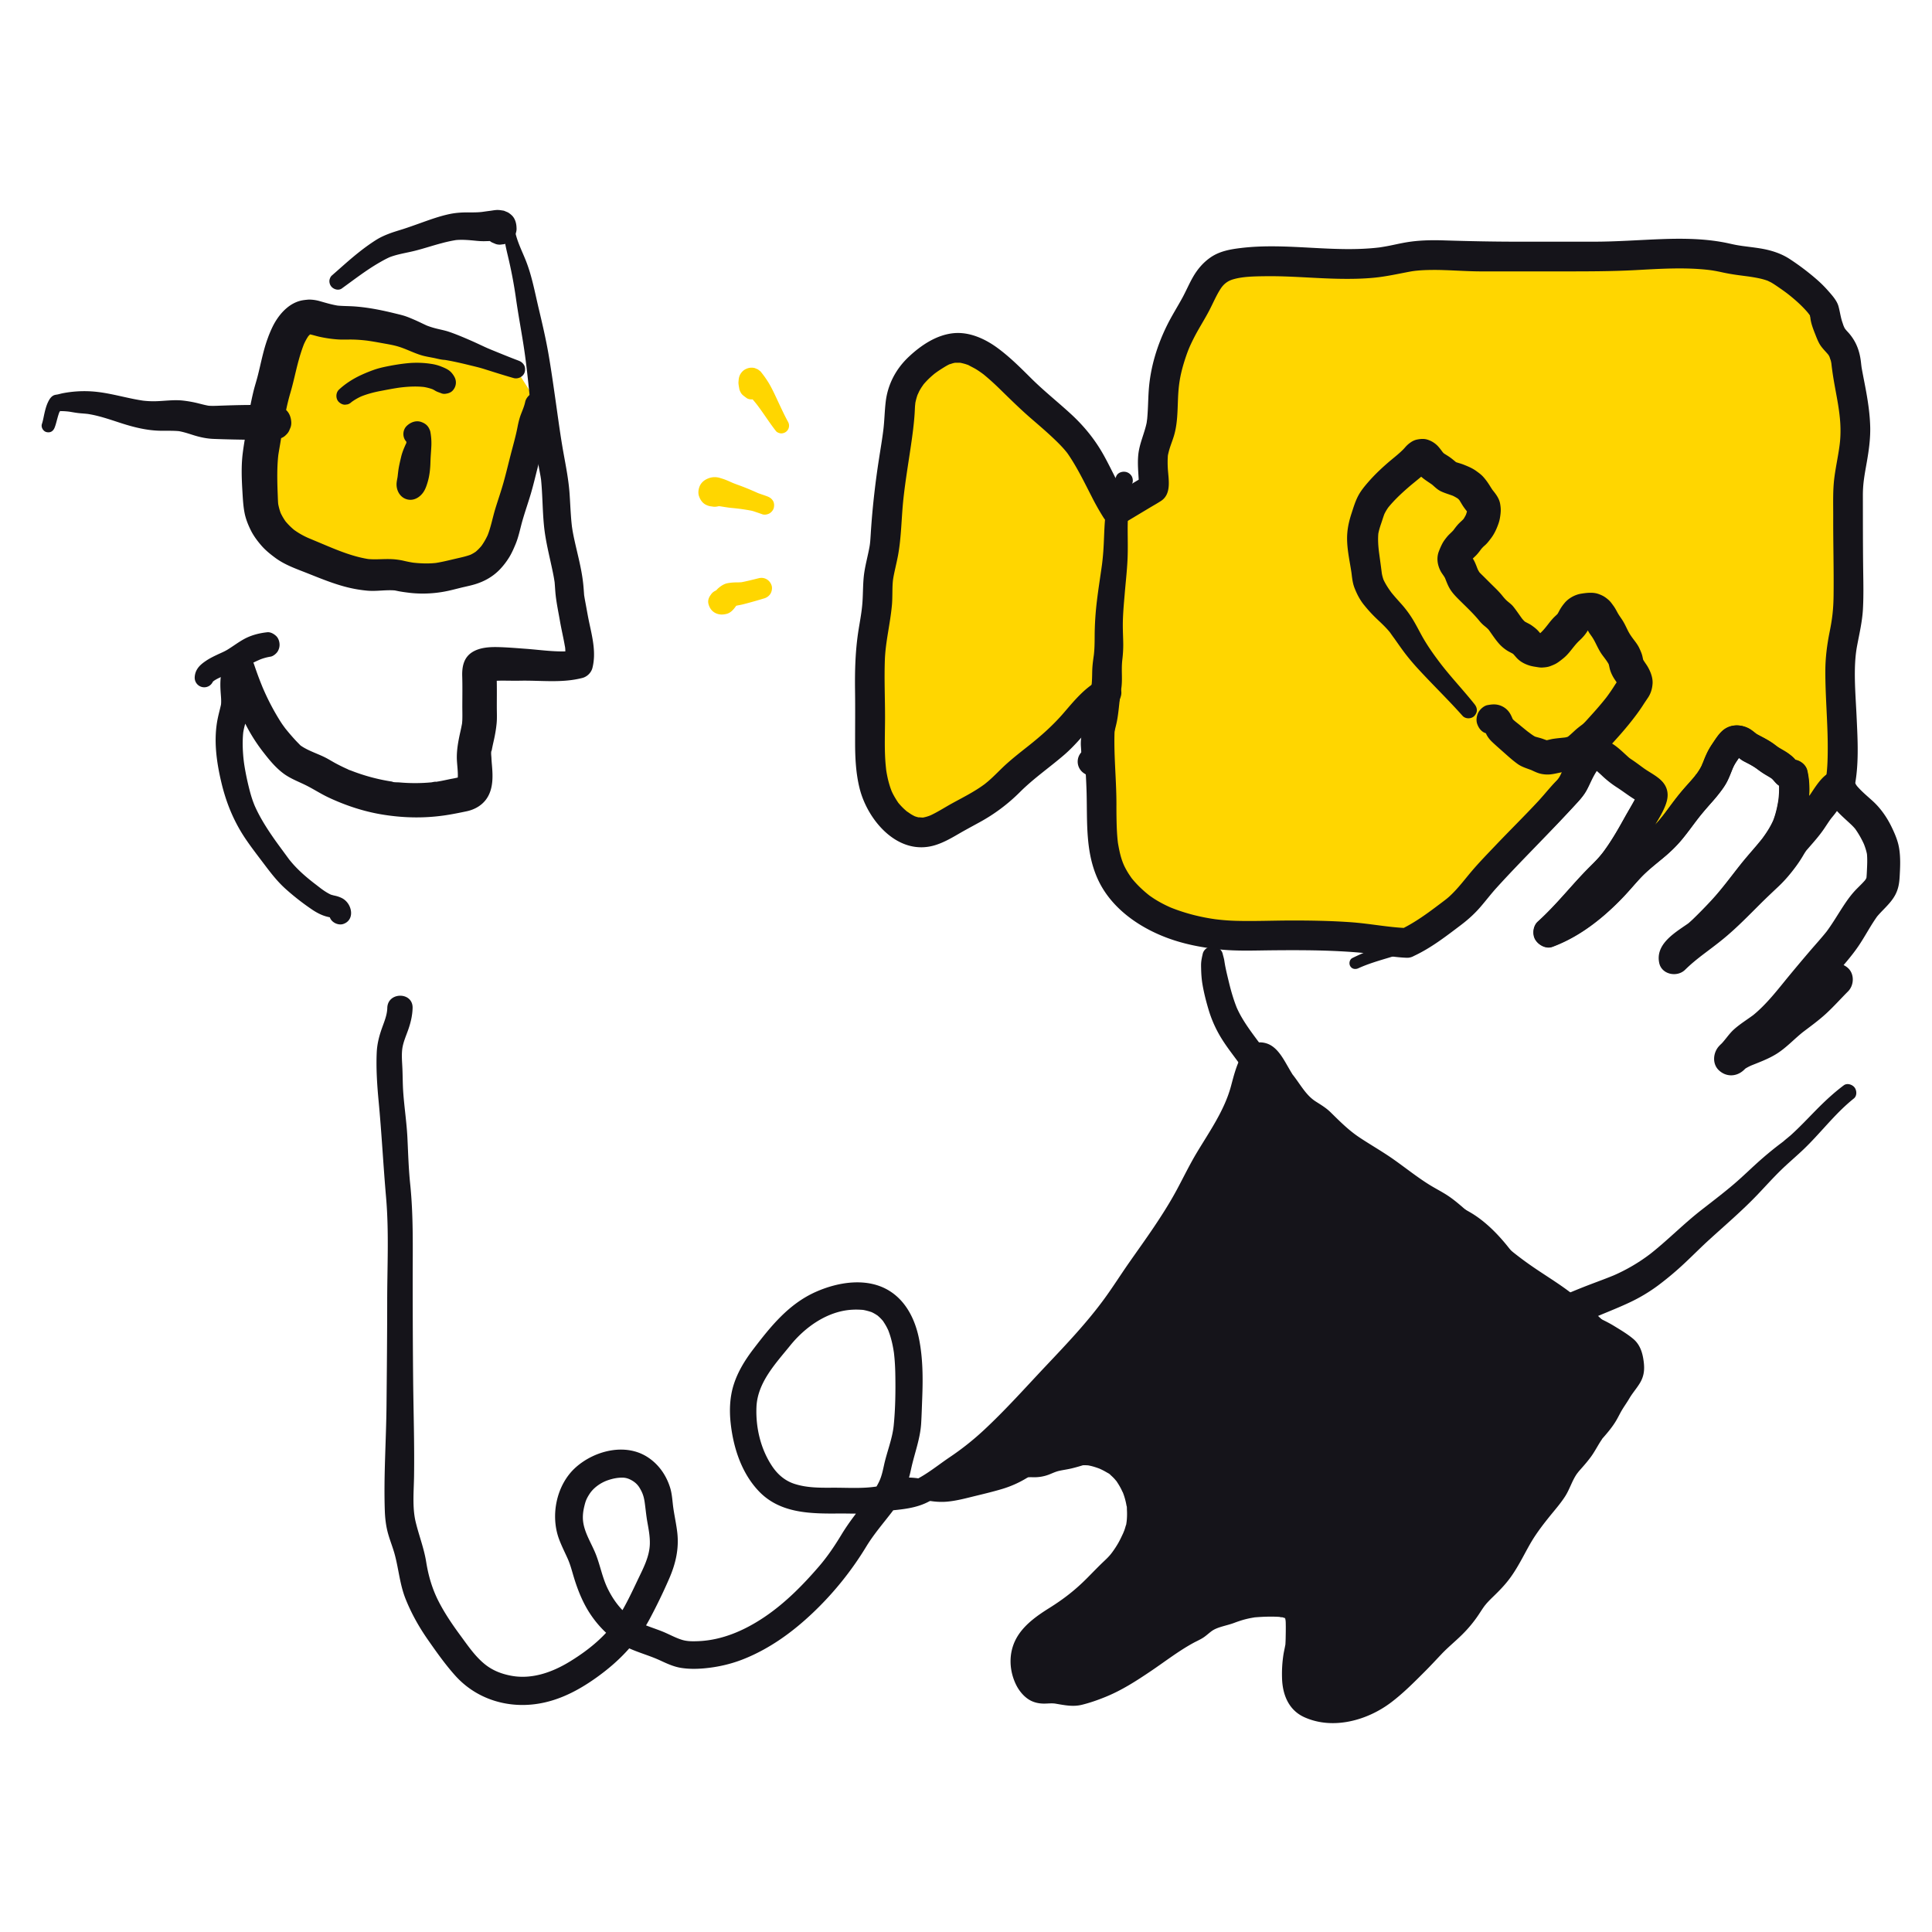
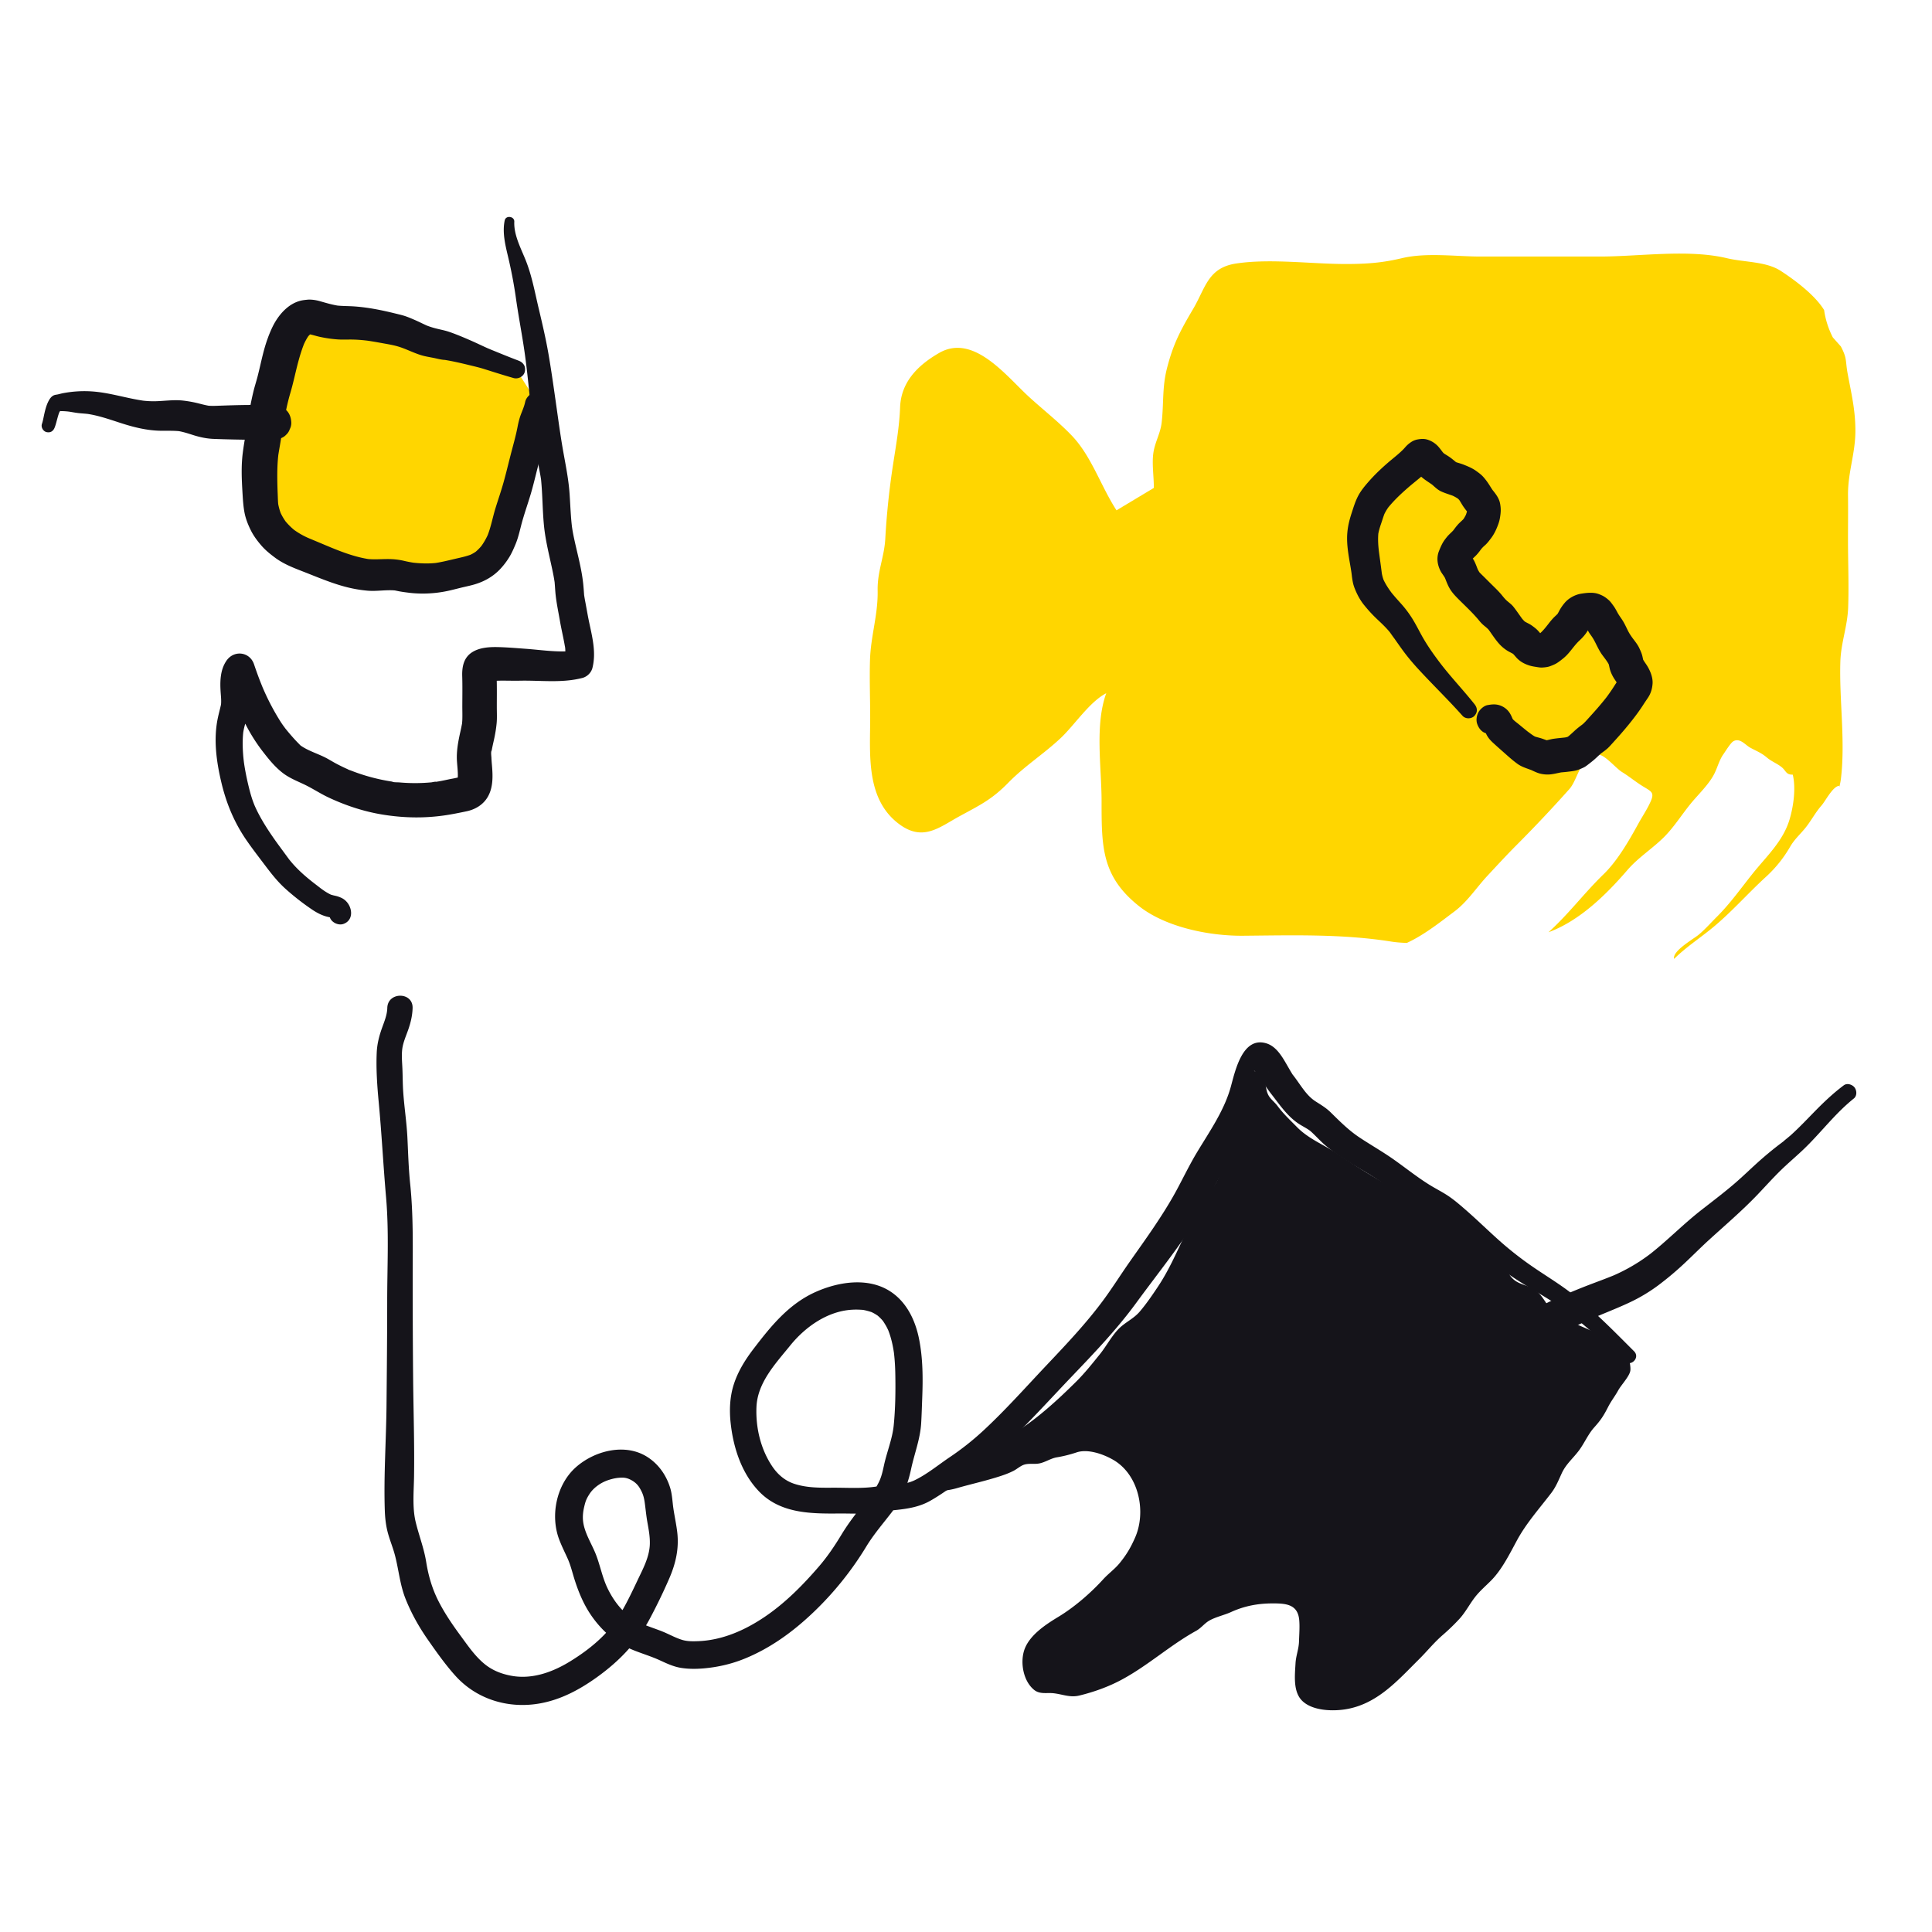
<svg xmlns="http://www.w3.org/2000/svg" width="266" height="266" fill="none">
  <path fill="#FFD600" d="M71.051 50.85c-2.902-.959-5.715-2.11-8.64-2.974-1.086-.32-2.14-.517-3.24-.771-1.563-.362-2.862-1.29-4.45-1.645-2.296-.514-4.635-1.039-6.99-1.01-1.581.02-2.813-.241-4.317-.683-4.033-1.187-4.92 6.735-5.703 9.254-.885 2.841-1.23 5.852-1.738 8.79-.387 2.24-.227 4.96-.102 7.227.19 3.424 2.639 5.948 5.742 7.156 2.794 1.088 5.872 2.591 8.897 2.94 1.5.172 3.081-.21 4.554.135 1.38.324 2.648.4 4.099.366 1.256-.028 2.636-.403 3.856-.696 1.381-.33 2.658-.514 3.807-1.453 1.488-1.216 2.373-3.103 2.803-4.993.467-2.049 1.249-3.983 1.776-6.012.496-1.912.953-3.798 1.472-5.672.215-.777.32-1.587.51-2.371.212-.874.684-1.678.862-2.564" />
  <path fill="#15141A" d="M71.382 49.648c-1.396-.527-2.775-1.099-4.157-1.663l.341.145a5.412 5.412 0 0 0-.48-.202l.344.145c-.862-.371-1.703-.792-2.564-1.168-.99-.432-1.987-.858-3.01-1.21l.469.199c-.664-.33-1.426-.453-2.142-.632a10.974 10.974 0 0 1-1.594-.508l.493.208c-.683-.29-1.34-.637-2.022-.93-.494-.213-.989-.429-1.506-.581-.395-.117-.799-.207-1.198-.306-1.8-.444-3.622-.81-5.474-.95-.91-.07-1.82-.037-2.726-.158l.62.084c-.959-.134-1.87-.407-2.798-.674a5.46 5.46 0 0 0-1.324-.198 2.49 2.49 0 0 0-.335.014c-.31.032-.628.063-.93.138-1.503.376-2.651 1.545-3.44 2.822-.439.71-.759 1.495-1.063 2.268l.25-.595c-.835 1.935-1.165 4.007-1.697 6.033-.16.613-.357 1.216-.511 1.831a40.668 40.668 0 0 0-.569 2.71c-.163.912-.305 1.827-.449 2.742-.17 1.088-.367 2.172-.5 3.265-.208 1.724-.137 3.466-.034 5.194.058.967.106 1.937.285 2.891.16.85.485 1.669.867 2.44.375.76.89 1.45 1.44 2.089.56.65 1.221 1.184 1.908 1.694 1.353 1.007 2.944 1.542 4.496 2.159 1.68.667 3.357 1.357 5.106 1.826 1.015.273 2.056.46 3.102.554.906.082 1.814-.027 2.72-.054.45-.014.9-.006 1.347.052l-.567-.077c.305.043.604.117.907.173.447.081.9.14 1.35.195.58.072 1.165.104 1.75.11a16.55 16.55 0 0 0 4.049-.475c.579-.138 1.154-.291 1.734-.425.514-.118 1.03-.228 1.533-.382 1.319-.4 2.51-1.079 3.46-2.086a10.15 10.15 0 0 0 1.23-1.606c.363-.585.634-1.21.897-1.844.435-1.05.635-2.164.949-3.252.346-1.202.76-2.383 1.118-3.58.363-1.218.653-2.457.966-3.688.157-.617.314-1.234.477-1.85.16-.61.344-1.215.476-1.832.13-.608.22-1.226.378-1.828.148-.557.392-1.082.589-1.623.1-.276.187-.555.247-.843.111-.531.077-1.072-.203-1.551-.245-.418-.724-.816-1.203-.926-.516-.117-1.095-.092-1.552.203-.425.275-.818.692-.925 1.204-.121.577-.357 1.117-.569 1.665-.226.585-.366 1.181-.485 1.797-.248 1.278-.612 2.525-.936 3.785-.328 1.272-.63 2.551-.984 3.816-.343 1.228-.767 2.432-1.139 3.651-.386 1.265-.612 2.58-1.12 3.805l.204-.484a9.034 9.034 0 0 1-1.14 1.99l.317-.41a6.8 6.8 0 0 1-1.167 1.182l.41-.317a5.359 5.359 0 0 1-1.143.66l.485-.204c-.792.33-1.635.49-2.467.686-.947.223-1.892.458-2.857.59l.547-.073c-1.236.162-2.522.107-3.755-.058l.56.075a16.72 16.72 0 0 1-1.508-.292 9.591 9.591 0 0 0-2.01-.229c-1.037-.014-2.075.102-3.108-.034l.581.078c-2.22-.303-4.318-1.158-6.37-2.022l.543.228c-1.04-.439-2.082-.875-3.125-1.31l.55.232a10.7 10.7 0 0 1-2.35-1.354l.472.364a8.99 8.99 0 0 1-1.61-1.599l.368.477a7.81 7.81 0 0 1-.98-1.67l.24.568a7.444 7.444 0 0 1-.509-1.863l.086.638c-.074-.564-.081-1.135-.104-1.703a66.444 66.444 0 0 1-.054-1.9c-.014-1.262.013-2.534.18-3.787l-.088.655c.101-.734.241-1.463.36-2.195.122-.757.242-1.515.372-2.272.257-1.495.553-2.986.983-4.442.422-1.426.707-2.884 1.096-4.318.248-.913.534-1.824.901-2.697l-.25.592c.244-.573.532-1.132.914-1.626l-.382.495a3.8 3.8 0 0 1 .639-.652l-.49.379a2.68 2.68 0 0 1 .582-.345l-.576.243c.182-.075.371-.127.566-.155l-.639.086c.22-.028.44-.026.66.002l-.636-.086c.545.076 1.077.268 1.614.386.831.182 1.683.308 2.532.366.714.049 1.427 0 2.142.02.755.021 1.508.092 2.256.192l-.597-.08c.742.1 1.48.228 2.215.364.723.133 1.461.245 2.168.445 1.276.36 2.44 1.044 3.733 1.35.391.091.788.16 1.182.236.554.106 1.155.29 1.716.295l-.522-.07c1.325.192 2.633.498 3.932.817.635.155 1.274.303 1.897.499.636.2 1.272.402 1.909.6.721.224 1.444.443 2.17.65.627.18 1.386-.218 1.534-.87.073-.32.057-.677-.126-.96-.185-.287-.426-.453-.745-.573Z" />
  <path fill="#FFD600" d="M193.697 129.822a17.9 17.9 0 0 0 1.054-.53c1.962-1.077 3.738-2.481 5.519-3.818 1.777-1.334 3.013-3.276 4.516-4.89 1.351-1.451 2.675-2.891 4.078-4.296a189.209 189.209 0 0 0 7.22-7.66c1.194-1.338 1.669-5.013 3.967-4.749 1.023.118 2.38 1.87 3.285 2.426 1.023.629 1.894 1.371 2.917 1.991 1.119.68 1.549.824 1.024 2.022-.484 1.104-1.144 2.056-1.72 3.106-1.287 2.346-2.873 5.101-4.785 6.953-2.646 2.562-4.826 5.503-7.579 7.98 4.3-1.586 7.953-5.184 10.867-8.564 1.492-1.731 3.437-2.942 5.033-4.53 1.355-1.347 2.443-3.086 3.646-4.567 1.075-1.324 2.565-2.699 3.309-4.201.446-.902.663-1.854 1.245-2.672.262-.368.972-1.536 1.349-1.758.906-.532 1.651.503 2.318.868.862.472 1.546.715 2.296 1.356.666.569 1.413.815 2.068 1.355.588.486.57 1.039 1.506 1.008.449 1.862.103 4.316-.425 6.121-.887 3.036-3.207 5.14-5.114 7.527-1.593 1.995-3.085 4.107-4.899 5.913-.833.829-1.628 1.739-2.529 2.49-.712.593-3.649 2.235-3.368 3.318 1.656-1.644 3.623-2.898 5.43-4.404 2.547-2.123 4.764-4.653 7.193-6.875a17.295 17.295 0 0 0 3.345-4.154c.574-.996 1.311-1.642 2.033-2.513.835-1.006 1.418-2.177 2.284-3.162.573-.654 1.499-2.556 2.41-2.729.017.047.043.09.061.137.083-.355.163-.711.208-1.083.632-5.236-.243-10.866-.077-16.138.084-2.65.981-4.834 1.075-7.479.111-3.087-.023-6.212-.023-9.302 0-2.037.027-4.076.003-6.113-.036-3.16 1.027-5.79 1.017-8.943-.008-2.828-.549-5.038-1.053-7.748-.356-1.913-.055-2.11-.945-3.81l-1.111-1.252a11.914 11.914 0 0 1-1.199-3.763c-1.232-2.033-3.968-4.09-5.961-5.387-2.049-1.333-4.98-1.172-7.423-1.754-5.341-1.272-12.046-.228-17.52-.228h-16.369c-3.478 0-7.474-.58-10.871.228-2.671.636-4.812.797-7.675.8-4.803.003-10.364-.778-15.106-.074-3.931.584-4.229 3.355-5.967 6.292-1.744 2.947-2.735 4.809-3.591 8.169-.665 2.61-.423 4.772-.722 7.426-.171 1.507-.903 2.652-1.134 4.13-.238 1.526.068 3.326.053 4.886l-5.138 3.084c-2.158-3.32-3.445-7.454-6.143-10.274-1.892-1.977-4.007-3.6-5.985-5.423-3.095-2.853-7.575-8.678-12.281-5.978-3.021 1.734-5.259 4.063-5.387 7.486-.101 2.71-.578 5.325-.978 7.946a105.592 105.592 0 0 0-1.061 10.174c-.148 2.544-1.102 4.464-1.051 7.124.063 3.294-.948 6.26-1.052 9.518-.084 2.638.024 5.308.024 7.95 0 5.025-.657 11.267 4.034 14.712 3.264 2.398 5.477.403 8.298-1.134 2.749-1.496 4.418-2.278 6.68-4.593 2.275-2.328 4.893-3.961 7.232-6.164 1.883-1.773 3.967-4.989 6.258-6.161-1.596 4.398-.644 10.177-.644 14.843 0 6.295-.003 10.368 5.144 14.461 3.626 2.883 9.609 4.129 14.358 4.086 6.866-.061 13.664-.262 20.378.803.696.11 1.416.163 2.151.184Z" />
-   <path fill="#15141A" d="M194.73 131.588c2.316-1.091 4.343-2.662 6.374-4.199 1.018-.769 1.924-1.586 2.756-2.554.751-.872 1.448-1.79 2.223-2.642 3.62-3.985 7.5-7.719 11.097-11.727.616-.687 1.112-1.382 1.502-2.216.326-.697.614-1.42 1.029-2.071.05-.08.106-.155.156-.234-.044.069-.309.299-.067.095.069-.058.443-.366.169-.188-.262.17-.016.022.052-.01.202-.099-.223.09-.207.083.067-.033.167-.047.243-.061-.754.143.127.065-.286.029l-.139-.02c.165.053.169.049.013-.01-.104.042-.148-.094.021.026.086.062.184.12.273.178-.313-.203-.067-.058.003.003.374.324.733.662 1.098.995.868.791 1.873 1.395 2.824 2.078.499.359 1.003.704 1.528 1.023.185.112.37.255.564.351.003.001-.307-.265-.164-.122.071.071-.242-.376-.283-.508.034.109-.075-.644-.026-.608.014.011-.115.345-.103.314.079-.2-.19.36-.234.443-.293.556-.622 1.092-.941 1.633-.589 1.001-1.127 2.03-1.724 3.026a36.127 36.127 0 0 1-1.102 1.739c-.337.497-.703.994-.959 1.304-.864 1.044-1.88 1.954-2.801 2.947-1.939 2.094-3.754 4.304-5.872 6.226-.666.605-.761 1.724-.32 2.479.428.731 1.474 1.256 2.31.94 3.257-1.229 6.059-3.268 8.558-5.668 1.159-1.113 2.224-2.309 3.29-3.511 1.116-1.26 2.472-2.259 3.749-3.345 1.338-1.138 2.426-2.436 3.476-3.839.996-1.33 1.87-2.384 3.003-3.685.558-.64 1.107-1.302 1.572-2.014.507-.775.816-1.64 1.165-2.492-.121.294.176-.371.157-.335a5.26 5.26 0 0 1 .224-.394c.139-.222.293-.436.439-.654.151-.227.316-.446.466-.673.17-.257-.31.31.01.005.166-.162.109-.127-.172.106a.92.92 0 0 1-.655.115c-.15-.025-.453-.248-.161-.017.097.061.191.126.282.195a3.035 3.035 0 0 0-.077-.057c.395.298.742.572 1.179.799.898.466 1.513.879 2.258 1.404.681.48 1.312.692 1.75 1.214.682.812 1.501 1.197 2.58 1.214l-1.972-1.502c.03.136.059.271.084.408-.016-.092-.027-.344.011.095a11.99 11.99 0 0 1-.063 2.493c.034-.256-.021.116-.025.137-.027.148-.051.296-.08.444a17.3 17.3 0 0 1-.164.751 10.983 10.983 0 0 1-.471 1.529c.102-.253-.035.072-.05.101-.063.128-.124.256-.189.382-.114.219-.236.434-.364.646a15.575 15.575 0 0 1-.959 1.402 37.18 37.18 0 0 1-.744.905c-.368.435-.742.864-1.112 1.297-1.562 1.83-2.938 3.809-4.52 5.622-.796.912-1.658 1.768-2.505 2.633-.105.107-1.298 1.204-1.291 1.216-.015-.027.519-.373.076-.068-.156.109-.312.217-.469.324-1.742 1.196-3.935 2.629-3.5 5.052.281 1.567 2.399 1.9 3.419.903 1.658-1.624 3.427-2.761 5.242-4.25 1.831-1.501 3.476-3.208 5.149-4.878 1.659-1.654 3.404-3.167 4.806-5.058.325-.437.628-.89.91-1.357.318-.527.5-.826.821-1.194.775-.888 1.545-1.754 2.206-2.735.664-.987 1.176-1.584 1.828-2.532.259-.377.503-.765.773-1.135.184-.251-.203.222.003.004.074-.078.149-.159.221-.24.019-.022.168-.132.168-.156 0 .126-.637.3-.335.22l-2.31-.94.061.136c.325.732 1.315 1.073 2.038.976.77-.103 1.518-.676 1.7-1.465.775-3.343.546-6.93.389-10.33-.146-3.15-.481-6.64.067-9.577.315-1.687.717-3.36.812-5.081.096-1.72.062-3.45.038-5.171-.047-3.5-.039-6.999-.046-10.499-.003-1.655.242-2.88.53-4.517.288-1.636.523-3.284.479-4.95-.045-1.714-.298-3.42-.609-5.105-.141-.763-.294-1.524-.439-2.286-.064-.34-.127-.678-.177-1.02.068.467-.002-.053-.01-.13-.016-.137-.03-.276-.047-.414-.185-1.518-.677-2.813-1.704-3.972-.132-.148-.277-.29-.397-.447-.516-.673-.094-.14-.103-.155-.205-.352-.2-.42-.334-.802-.261-.744-.342-1.513-.554-2.262-.228-.807-.945-1.57-1.483-2.183a16.624 16.624 0 0 0-1.567-1.542 34.109 34.109 0 0 0-3.611-2.727c-1.23-.814-2.632-1.25-4.077-1.488-.83-.137-1.666-.228-2.499-.342.094.013.319.048-.105-.016a29.006 29.006 0 0 1-.534-.084c-.386-.066-.766-.151-1.147-.236-3.08-.687-6.263-.72-9.402-.603-3.087.116-6.164.35-9.256.35h-10.465c-3.367 0-6.716-.069-10.08-.175-1.514-.048-3.028-.038-4.533.154-.887.113-1.744.298-2.617.484a28.531 28.531 0 0 1-1.601.294c-.72.114.372-.035-.348.049-6.287.727-12.609-.687-18.889.058-1.485.176-2.963.429-4.224 1.294-1.003.69-1.785 1.603-2.396 2.652-.56.962-.988 1.995-1.524 2.971-.678 1.238-1.433 2.429-2.061 3.695-1.379 2.782-2.294 5.766-2.53 8.869-.059.776-.08 1.554-.114 2.332-.015.32-.03.64-.051.96a30.47 30.47 0 0 1-.057.742c-.006.06-.099.682-.05.429-.301 1.556-1.017 2.942-1.178 4.54-.152 1.517.096 3.038.096 4.555l1.013-1.766-5.139 3.083 2.799.734c-1.312-2.04-2.273-4.272-3.436-6.395-1.22-2.226-2.75-4.127-4.617-5.842-1.798-1.653-3.715-3.17-5.449-4.892-1.492-1.483-2.967-2.964-4.67-4.21-1.699-1.244-3.827-2.214-5.979-2.02-2.384.215-4.547 1.675-6.25 3.286-1.739 1.645-2.85 3.755-3.138 6.132-.156 1.292-.17 2.6-.328 3.895-.149 1.216-.384 2.604-.587 3.911a115.1 115.1 0 0 0-1.014 8.504c-.055.688-.103 1.377-.146 2.066-.042.669-.072 1.12-.153 1.58-.21 1.186-.537 2.349-.719 3.54-.218 1.431-.155 2.843-.27 4.278-.098 1.228-.299 2.26-.51 3.564-.465 2.867-.537 5.682-.497 8.58.031 2.336.006 4.668.006 7.003.001 2.11.104 4.26.615 6.315 1.111 4.467 5.347 9.416 10.443 7.827 1.099-.343 2.115-.913 3.105-1.49.985-.574 1.99-1.11 2.989-1.659a24.35 24.35 0 0 0 5.559-4.164c1.871-1.866 4.053-3.366 6.052-5.085 1.749-1.504 3.112-3.329 4.699-4.989.378-.395.774-.765 1.183-1.127.009-.008.26-.21.096-.083-.179.138.133-.094.174-.122.224-.155.456-.293.696-.421l-3.005-2.31c-1.614 4.578-.85 9.589-.731 14.324.102 4.035-.172 8.117 1.566 11.878 1.835 3.974 5.729 6.653 9.732 8.101 2.204.797 4.514 1.241 6.839 1.498 2.468.272 4.953.16 7.43.138 3.093-.028 6.19-.031 9.28.13a73.5 73.5 0 0 1 4.735.39c1.465.171 2.978.456 4.509.507 1.071.035 2.094-.966 2.046-2.046-.051-1.138-.899-2.007-2.046-2.045-2.492-.083-5.113-.624-7.794-.81-2.641-.183-5.29-.232-7.936-.232-2.59 0-5.188.117-7.777.047a29.034 29.034 0 0 1-2.551-.182c-.058-.007-.513-.063-.186-.019a28.076 28.076 0 0 1-3.135-.61 25.64 25.64 0 0 1-3.008-.97c-.042-.016-.36-.153-.082-.032l-.28-.125a17.458 17.458 0 0 1-.729-.352c-.44-.225-.871-.469-1.287-.734-.217-.139-.426-.286-.637-.432-.013-.009-.265-.197-.096-.068.197.15-.154-.126-.195-.16a17.054 17.054 0 0 1-1.142-1.024 14.04 14.04 0 0 1-.948-1.034c-.037-.044-.268-.341-.116-.141.139.184-.033-.049-.049-.072-.142-.212-.289-.418-.424-.635a10.559 10.559 0 0 1-.552-1.007c-.077-.16-.22-.552-.085-.173-.081-.226-.17-.447-.245-.675-.255-.777-.401-1.567-.54-2.371-.052-.302.022.353.008.044-.003-.084-.019-.169-.028-.253a26.301 26.301 0 0 1-.062-.689 34.286 34.286 0 0 1-.075-1.435 89.296 89.296 0 0 1-.034-2.928c-.001-2.496-.209-4.982-.268-7.476-.03-1.293-.019-2.589.099-3.877.013-.148.029-.295.045-.443.044-.402-.08.47.028-.222.044-.287.094-.572.153-.857.129-.625.301-1.238.513-1.84.627-1.777-1.534-3.094-3.005-2.31-1.948 1.037-3.397 2.818-4.813 4.462-1.489 1.73-3.141 3.189-4.93 4.604-.983.777-1.97 1.55-2.906 2.385-.901.803-1.71 1.702-2.632 2.483-.07.059-.558.449-.283.239-.202.154-.408.301-.617.445-.41.283-.834.547-1.263.799-.894.526-1.816 1.002-2.725 1.501-.927.508-1.817 1.087-2.767 1.552-.046.023-.409.193-.188.096.217-.096-.14.054-.19.072a5.42 5.42 0 0 1-.967.261c.096-.016.387-.015.004-.017-.135 0-.766-.072-.384.005a4.086 4.086 0 0 1-.777-.223c.051.021.196.087-.015-.021a6.218 6.218 0 0 1-.415-.233c-.084-.051-.709-.497-.436-.28a8.79 8.79 0 0 1-1.336-1.333c.055.068.2.298-.009-.022a11.938 11.938 0 0 1-.73-1.234c-.039-.08-.075-.162-.114-.242-.138-.282.109.29-.004-.003-.075-.195-.148-.39-.215-.588a13.161 13.161 0 0 1-.376-1.391 16.107 16.107 0 0 1-.136-.716c-.02-.121-.037-.242-.056-.362.005.031.037.331.013.088-.05-.492-.101-.981-.129-1.475-.11-1.885-.031-3.773-.027-5.66.004-2.678-.122-5.359-.024-8.036.091-2.487.731-4.921.972-7.527.107-1.165.014-2.6.167-3.596.133-.869.464-2.137.657-3.163.484-2.571.474-5.236.754-7.837.269-2.497.679-4.902 1.051-7.451.207-1.419.397-2.843.493-4.274.022-.337.034-.676.053-1.014.006-.116.084-.717.019-.332a7.94 7.94 0 0 1 .39-1.437c-.143.384.125-.248.172-.336.1-.187.208-.368.322-.546.061-.094.389-.547.157-.251.171-.218.355-.426.546-.626.326-.344.678-.658 1.041-.962.008-.007.258-.202.098-.08-.181.138.146-.104.185-.131.243-.174.491-.34.743-.5.388-.245.783-.496 1.205-.679-.374.162.266-.065.356-.087.11-.028.225-.044.335-.071-.166.041-.281.018-.043.012.223-.006.441 0 .663 0 .113 0 .374.074-.05-.015.081.017.164.026.245.046.19.047.38.09.568.148.108.033.213.075.321.109.49.156-.185-.119.069.025.389.22.792.402 1.172.642.181.115.359.235.534.358.102.071.201.145.302.218.179.13-.18-.152.106.082.76.621 1.483 1.281 2.185 1.966 1.432 1.398 2.841 2.792 4.356 4.102.954.826 1.916 1.645 2.838 2.507.451.421.897.851 1.321 1.3a13.754 13.754 0 0 1 .775.893l.126.173c1.288 1.881 2.264 3.916 3.304 5.938a33.82 33.82 0 0 0 1.617 2.855c.592.92 1.817 1.323 2.799.734l3.526-2.116c.519-.311 1.052-.606 1.56-.936 1.565-1.016.99-3.143.934-4.73-.014-.39-.019-.78.001-1.17.019-.37.003-.328.12-.807.185-.758.493-1.477.722-2.222.52-1.69.499-3.516.577-5.266.076-1.71.26-2.968.754-4.642.2-.677.426-1.347.684-2.004-.016.041.234-.564.125-.308-.109.254.152-.336.135-.298.165-.36.339-.717.52-1.07.653-1.27 1.432-2.468 2.092-3.733.515-.988.943-2.03 1.552-2.967.405-.623.93-1.067 1.723-1.3 1.31-.385 2.858-.408 4.429-.429 3.403-.046 6.795.296 10.195.355 1.574.028 3.154.005 4.722-.143 1.731-.162 3.39-.547 5.093-.861.53-.098 1.268-.164 2.021-.194a36.671 36.671 0 0 1 2.653.004c1.661.052 3.319.17 4.981.175 3.712.012 7.424 0 11.136 0 3.417 0 6.821.003 10.233-.18 3.291-.178 6.613-.394 9.899-.034.521.057 1.123.156 1.866.32.792.176 1.581.31 2.385.418.417.056.835.109 1.252.164.41.054-.48-.077.217.03.18.028.359.054.538.085.725.122 1.468.274 2.15.554-.353-.145.246.133.254.137.119.066.234.136.349.209.279.175.55.363.821.55.7.482 1.12.79 1.685 1.257.575.474 1.131.972 1.648 1.508.245.254.483.516.706.79-.199-.245.06.083.105.147.056.079.11.16.162.24-.099-.165-.109-.12-.03.136.062.747.368 1.542.641 2.234.176.45.353.92.584 1.344.274.504.681.913 1.059 1.34.27.304.277.34.438.696-.175-.387.076.256.109.386.02.081.029.173.054.252.137.427-.047-.495 0-.032.036.348.079.695.126 1.041.463 3.446 1.399 6.323 1.078 9.802-.134 1.45-.565 3.334-.778 4.98-.231 1.79-.154 3.589-.16 5.39-.013 3.633.094 7.268.049 10.9-.022 1.815-.178 3.169-.53 4.902-.365 1.803-.598 3.588-.604 5.43-.011 3.568.343 7.126.331 10.694-.005 1.618-.047 3.338-.368 4.721l3.739-.489-.061-.136c-.363-.819-1.506-1.154-2.31-.94-1.114.297-1.851 1.16-2.501 2.052-.239.328-.458.669-.686 1.005-.123.184-.328.443-.052.109a28.33 28.33 0 0 0-.688.857c-.594.779-1.25 1.895-1.747 2.486-.784.932-1.638 1.786-2.275 2.835-.599.986-1.084 1.709-1.797 2.502-.776.863-1.656 1.621-2.487 2.429-1.726 1.679-3.374 3.44-5.179 5.035-1.977 1.747-4.237 3.147-6.185 5.053l3.419.903c.042.238.078.488.012.728-.008.027-.248.482-.08.202.159-.264-.33.318.021-.033.266-.266.539-.513.832-.75-.387.314.14-.095.222-.153.144-.103.289-.204.435-.304.26-.179.523-.353.778-.539.95-.695 1.757-1.535 2.572-2.379.853-.884 1.702-1.758 2.486-2.705 1.505-1.819 2.895-3.724 4.436-5.514 1.558-1.812 3.033-3.644 3.913-5.89.965-2.465 1.287-5.444.707-8.032-.197-.881-1.104-1.489-1.972-1.502l-.2-.003c.324.004.593.116.807.335-.036.01-.182-.207-.209-.24a4.547 4.547 0 0 0-.638-.641c-.642-.517-1.574-.975-2.074-1.368-.669-.524-1.353-.915-2.107-1.303-.182-.094-.359-.207-.543-.296-.437-.211.213.164-.043-.021-.376-.272-.708-.577-1.119-.792-.968-.504-2.139-.552-3.095.021-.666.4-1.114 1.07-1.547 1.696-.329.477-.681.962-.937 1.482-.227.462-.413.944-.603 1.422-.161.405-.19.503-.441.936-.703 1.212-1.805 2.208-2.789 3.415-1.137 1.396-2.032 2.812-3.168 4.066-1.125 1.24-2.484 2.226-3.749 3.313-1.245 1.069-2.263 2.331-3.382 3.525-1.243 1.328-2.56 2.614-4.004 3.724-1.117.859-3.068 2.027-4.339 2.507l1.99 3.419c1.996-1.813 3.725-3.88 5.541-5.866.901-.986 1.891-1.891 2.775-2.89.886-1 1.675-2.095 2.396-3.218a55.199 55.199 0 0 0 1.869-3.188c.65-1.176 1.396-2.297 1.925-3.536.537-1.256.562-2.644-.504-3.644-.401-.376-.891-.645-1.356-.932-.644-.396-1.25-.847-1.866-1.285a25.063 25.063 0 0 0-.835-.57c-.108-.07-.217-.141-.327-.208.056.034.347.297.059.045-.361-.316-.708-.646-1.063-.968-.956-.865-1.999-1.68-3.344-1.722-2.243-.069-3.58 1.791-4.418 3.613-.165.359-.323.722-.499 1.077a8.314 8.314 0 0 1-.256.485c-.042.07-.102.146-.134.219-.14.312.22-.214.071-.078-1.032.947-1.917 2.128-2.873 3.154-1.963 2.108-4.017 4.126-6 6.214-1.08 1.136-2.181 2.266-3.195 3.462-.888 1.047-1.714 2.152-2.696 3.116-.552.543-.773.699-1.365 1.147-.629.475-1.258.951-1.898 1.411-1.264.909-2.572 1.749-3.982 2.413-1 .471-1.256 1.906-.734 2.799.599 1.024 1.796 1.206 2.799.734Z" />
  <path fill="#15141A" d="M202.999 96.934c-1.499-1.881-3.163-3.63-4.634-5.534l.215.278c-1.013-1.313-1.992-2.663-2.8-4.113-.379-.681-.728-1.38-1.125-2.05a14.752 14.752 0 0 0-1.602-2.227c-.544-.616-1.103-1.214-1.608-1.863l.313.406c-.528-.685-1.023-1.422-1.368-2.217l.209.495a5.286 5.286 0 0 1-.375-1.34l.074.555c-.147-1.223-.321-2.441-.485-3.662l.075.562c-.133-1.005-.211-2.02-.09-3.03l-.076.57c.078-.577.248-1.132.436-1.682.18-.524.336-1.06.547-1.572l-.219.52a6.19 6.19 0 0 1 .794-1.353l-.342.442c.851-1.096 1.873-2.064 2.917-2.974.549-.478 1.121-.927 1.679-1.395.28-.235.555-.477.813-.736.207-.208.383-.453.614-.636l-.451.348a.994.994 0 0 1 .181-.103l-.532.225c.053-.018.1-.03.155-.038l-.593.08a.841.841 0 0 1 .154.004l-.592-.08c.041.009.078.02.117.035l-.532-.225c.069.031.13.07.191.114l-.451-.348c.165.132.301.293.43.46l-.349-.452c.342.448.64.946 1.072 1.313.52.442 1.101.773 1.643 1.179l-.456-.352c.469.363.877.836 1.419 1.096.623.3 1.289.463 1.926.727l-.544-.23c.434.184.844.41 1.222.693l-.464-.358c.22.172.413.366.585.585l-.359-.465c.21.277.381.578.56.874.281.464.625.878.959 1.303l-.362-.468c.128.168.245.342.328.537l-.234-.554c.046.118.077.237.094.362l-.083-.616c.018.179.009.355-.013.533l.083-.616c-.06.418-.176.818-.339 1.207l.234-.553c-.172.4-.385.778-.647 1.127l.362-.47c-.228.296-.505.517-.768.778-.397.393-.712.865-1.048 1.31l.363-.47c-.293.373-.68.658-.98 1.025-.24.295-.462.579-.641.91-.189.349-.344.72-.489 1.088-.354.901-.213 1.866.218 2.71.203.399.516.718.694 1.134l-.235-.556c.252.598.455 1.226.774 1.792.359.635.874 1.154 1.386 1.664.928.922 1.897 1.821 2.725 2.834.213.26.44.494.701.704.259.21.506.415.712.68l-.365-.472c.567.742 1.047 1.542 1.669 2.243.348.392.773.745 1.22 1.012.321.191.668.33.968.557l-.474-.366c.269.213.467.483.698.734.463.504 1.029.82 1.672 1.035.286.096.585.157.883.203.304.046.671.125.995.105.358-.022.746-.06 1.086-.19.317-.12.642-.247.931-.43.312-.198.607-.435.893-.667.281-.23.532-.49.767-.766.47-.553.883-1.152 1.416-1.648.42-.39.803-.808 1.103-1.302.196-.323.344-.673.571-.978l-.372.48c.09-.113.187-.213.3-.304l-.481.371a2.14 2.14 0 0 1 .415-.241l-.568.24c.183-.073.37-.119.565-.146l-.633.085c.286-.034.592-.051.878-.013l-.633-.085c.089.015.172.04.255.073l-.569-.24c.094.044.179.096.262.159l-.482-.373c.12.098.224.21.32.331l-.372-.481c.287.377.487.808.723 1.217.125.218.275.413.419.618.204.291.374.604.533.922.292.581.561 1.151.95 1.675.362.49.756.96 1.001 1.524l-.24-.57c.1.245.154.496.208.754.09.432.264.849.477 1.234.275.497.65.928.876 1.454l-.24-.569c.062.154.11.309.134.473l-.085-.633c.01.1.01.197-.001.297l.085-.633a1.34 1.34 0 0 1-.089.31l.24-.569c-.1.22-.242.417-.38.614-.176.25-.336.507-.501.763a23.973 23.973 0 0 1-1.199 1.688l.373-.482a42.022 42.022 0 0 1-1.714 2.05c-.289.326-.582.65-.875.972-.291.32-.569.65-.909.918l.482-.372c-.504.388-1.024.752-1.49 1.187-.353.329-.708.656-1.088.953l.482-.372a3.048 3.048 0 0 1-.612.386l.569-.24a3.73 3.73 0 0 1-.908.227l.633-.085c-.652.085-1.306.128-1.957.224-.442.065-.869.205-1.309.273l.628-.085c-.187.025-.37.028-.557.005l.623.083c-.398-.061-.755-.24-1.138-.353-.373-.11-.755-.187-1.115-.339l.537.227c-.528-.236-.966-.625-1.437-.952l.44.34c-.445-.363-.894-.72-1.334-1.089-.385-.323-.828-.615-1.14-1.013l.329.426a2.32 2.32 0 0 1-.261-.473l.21.5c-.239-.578-.419-1.09-.877-1.54a2.64 2.64 0 0 0-1.173-.663c-.534-.135-.989-.079-1.522.017-.482.087-.993.54-1.232.948-.259.441-.368 1.093-.208 1.588.161.499.47.98.947 1.232l.493.208c.365.098.73.098 1.096 0 .041-.008.082-.015.123-.02l-.548.074c.071-.002.14-.003.211.003l-.55-.073a.898.898 0 0 1 .168.042l-.495-.209a.755.755 0 0 1 .131.078l-.42-.324a.811.811 0 0 1 .103.108l-.325-.421c.054.076.095.156.133.241l-.211-.498c.142.344.254.69.415 1.028.196.41.499.782.829 1.092.485.456.99.896 1.487 1.337.647.574 1.294 1.166 1.997 1.67.639.457 1.417.645 2.135.94l-.55-.232c.432.185.847.408 1.294.557.394.13.827.186 1.239.188.731.004 1.418-.233 2.131-.334l-.633.085c.409-.054.82-.075 1.229-.126.397-.049.806-.088 1.196-.186.366-.091.723-.251 1.06-.412.192-.092.361-.219.529-.348.329-.252.657-.503.968-.775.357-.313.687-.66 1.059-.954l-.482.372c.487-.374 1.021-.704 1.443-1.154.305-.324.601-.658.9-.99a50.49 50.49 0 0 0 1.814-2.107c.694-.86 1.37-1.742 1.965-2.674.212-.332.436-.654.654-.982.388-.582.578-1.23.626-1.922.056-.797-.27-1.645-.661-2.321-.251-.435-.588-.821-.789-1.284l.24.569c-.088-.225-.125-.458-.178-.692-.091-.413-.268-.804-.447-1.184-.201-.426-.492-.802-.775-1.175-.293-.387-.565-.776-.782-1.212-.242-.482-.461-.977-.752-1.432-.221-.346-.468-.663-.666-1.024-.179-.327-.35-.66-.571-.96-.199-.27-.399-.568-.653-.794-.475-.421-.824-.632-1.422-.844-.743-.264-1.633-.157-2.39-.036-.847.135-1.751.637-2.29 1.307a6.215 6.215 0 0 0-.715 1.056 4.648 4.648 0 0 1-.41.685l.371-.48c-.222.273-.494.494-.739.744a9.916 9.916 0 0 0-.679.803c-.426.544-.846 1.092-1.397 1.517l.477-.368a3.27 3.27 0 0 1-.673.412l.562-.237a1.777 1.777 0 0 1-.363.099l.625-.084a1.89 1.89 0 0 1-.467-.01l.624.084c-.358-.051-.727-.122-1.062-.263l.56.237a1.221 1.221 0 0 1-.234-.145l.474.366c-.195-.162-.351-.36-.518-.55-.276-.317-.616-.572-.958-.814-.374-.264-.815-.41-1.179-.69l.472.366a4.687 4.687 0 0 1-.746-.781l.365.472c-.494-.64-.924-1.323-1.431-1.954-.236-.292-.53-.504-.814-.745-.274-.232-.499-.508-.724-.786-.502-.622-1.099-1.164-1.663-1.73l-.852-.85c-.273-.272-.561-.532-.803-.834l.364.47a4.152 4.152 0 0 1-.528-.936l.234.555c-.211-.507-.382-1.045-.645-1.526-.178-.323-.441-.59-.599-.924l.234.555a1.195 1.195 0 0 1-.078-.261l.083.617a1.04 1.04 0 0 1 0-.223l-.083.618a2.18 2.18 0 0 1 .139-.439l-.234.555a4.33 4.33 0 0 1 .489-.894l-.363.47c.206-.26.457-.475.691-.709.362-.361.647-.789.957-1.194l-.363.47c.189-.244.391-.467.626-.668.337-.288.594-.638.862-.99.469-.614.794-1.335 1.045-2.062a4.77 4.77 0 0 0 .202-.818c.112-.707.139-1.143.017-1.85-.153-.89-.735-1.524-1.273-2.203l.361.468c-.268-.35-.479-.736-.726-1.1a7.935 7.935 0 0 0-.714-.92c-.283-.308-.632-.56-.969-.801-.524-.376-1.124-.622-1.72-.859-.447-.178-.924-.275-1.367-.461l.541.228a2.033 2.033 0 0 1-.392-.237l.457.353c-.411-.326-.797-.68-1.234-.973-.324-.218-.667-.405-.978-.643l.454.35a2.754 2.754 0 0 1-.465-.468l.35.453c-.274-.359-.531-.732-.829-1.07a3.362 3.362 0 0 0-1.493-.967c-.47-.15-.945-.112-1.418-.021-.306.059-.61.19-.867.368a3.837 3.837 0 0 0-.705.6c-.108.122-.214.246-.328.364-.521.536-1.109 1-1.682 1.477-.579.481-1.141.982-1.685 1.502a23.373 23.373 0 0 0-1.522 1.594c-.501.577-1 1.191-1.355 1.872-.395.756-.633 1.56-.895 2.364-.291.89-.509 1.756-.589 2.695-.167 1.95.353 3.886.613 5.806l-.074-.556c.105.796.155 1.593.45 2.348.344.88.757 1.673 1.359 2.406l-.321-.415a18.877 18.877 0 0 0 2.077 2.312c.673.635 1.333 1.25 1.902 1.986l-.284-.368c.32.419.601.874.943 1.275l-.276-.357c.575.81 1.134 1.63 1.746 2.415a32.273 32.273 0 0 0 1.777 2.07c1.249 1.353 2.548 2.661 3.821 3.991a86.158 86.158 0 0 1 2.138 2.3c.401.45 1.223.44 1.627 0 .201-.22.351-.508.337-.814-.015-.324-.137-.562-.337-.814ZM69.49 30.346c-.352 1.652.078 3.384.46 4.993.448 1.89.811 3.787 1.083 5.712.3 2.124.694 4.226 1.028 6.344.315 1.993.533 3.943.755 6.088.22 2.115.419 4.231.697 6.34.153 1.153.313 2.305.5 3.453.083.507.17 1.013.264 1.519.049.263.101.525.146.788.02.115.037.23.055.346.064.41-.018-.252.025.201.198 2.064.19 4.14.389 6.204.213 2.2.786 4.31 1.227 6.468.06.294.117.59.167.885.02.118.038.237.057.355.069.43-.018-.284.024.19.05.558.072 1.119.133 1.676.131 1.203.385 2.38.59 3.57.177 1.032.418 2.05.609 3.08.02.105.038.212.056.318.014.081.136.598.023.112.057.248.055.537.064.79.009.231.007.463-.008.694l-.005.076c-.023.227-.018.201.016-.078.027.113-.069.33-.096.436l1.383-1.384c-.137.035-.277.061-.414.096-.474.122.445-.024-.05.013-.251.018-.501.041-.753.05-.635.023-1.272 0-1.906-.04-1.228-.077-2.45-.23-3.677-.318-1.253-.09-2.522-.201-3.778-.23-1.172-.026-2.495.052-3.516.686-1.204.747-1.439 2.031-1.398 3.332.04 1.332.018 2.665.013 3.998-.003.669.024 1.342-.001 2.01-.006.17-.024.338-.036.507-.04.577.102-.54-.006.02-.06.316-.123.632-.193.947-.316 1.406-.6 2.805-.5 4.254.043.622.119 1.243.12 1.868.001.167-.012.334-.014.501-.008.562.132-.502.007-.041-.021.078-.034.158-.057.236-.165.573.221-.395.044-.091-.2.342.427-.472.162-.198-.073.075-.311.263.05-.022.354-.277.123-.109.03-.052-.323.196.624-.19.247-.105-.406.091-.803.19-1.214.263-.502.09-.997.21-1.497.305-.283.054-.567.102-.852.145l-.078.011c-.263.037-.207.03.167-.022-.08-.055-.521.058-.628.069a24.17 24.17 0 0 1-4.445.007c-.142-.013-.879.002-.953-.103l.31.042c-.105-.014-.21-.03-.316-.046l-.316-.049a26.366 26.366 0 0 1-5.36-1.473c-.132-.051-.323-.095-.438-.176l.267.113a24.355 24.355 0 0 1-1.965-.947c-.488-.263-.956-.564-1.453-.811-.536-.267-1.094-.486-1.643-.724-.568-.246-1.132-.51-1.644-.861-.374-.258.017.061.048.042-.028.017-.353-.33-.393-.371-.192-.192-.379-.39-.563-.591a31.13 31.13 0 0 1-1.282-1.505c-.332-.411.283.392-.02-.029-.112-.154-.226-.305-.335-.461a16.33 16.33 0 0 1-.471-.725 32.809 32.809 0 0 1-2.032-3.85c-.068-.151-.133-.304-.2-.456-.183-.412.14.352-.046-.106-.146-.363-.293-.725-.433-1.09-.263-.69-.51-1.385-.746-2.084-.594-1.75-2.768-1.987-3.794-.496-.889 1.29-.901 2.926-.796 4.427.021.302.05.603.06.905.006.168.007.337-.001.505-.004.078-.016.157-.017.235-.007.284.07-.346.012-.078-.14.644-.319 1.28-.454 1.925-.617 2.949-.18 6.043.514 8.939.68 2.835 1.763 5.427 3.417 7.835.8 1.165 1.67 2.282 2.52 3.41.878 1.163 1.754 2.294 2.838 3.275a33.948 33.948 0 0 0 3.675 2.876c.593.403 1.273.771 1.966.96.254.07.517.126.775.182.07.015.18.005-.002-.009-.122-.055-.127-.053-.015.007l-.165-.122c-.07-.07-.094-.17-.152-.24-.1-.121.003.044.024.163.137.785 1.14 1.296 1.867 1.061.845-.273 1.207-1.027 1.06-1.868-.125-.721-.597-1.388-1.26-1.712a3.962 3.962 0 0 0-.844-.299c-.105-.025-.21-.046-.315-.071-.126-.031-.477-.153-.163-.019-.55-.233-1.054-.565-1.532-.918-.222-.165.106.084-.13-.1l-.563-.435c-.042-.032-.354-.272-.207-.158a36.16 36.16 0 0 1-.434-.341c-1.018-.812-1.984-1.686-2.818-2.69-.26-.313-.196-.234-.44-.567-.22-.3-.439-.599-.66-.898-.41-.557-.822-1.113-1.218-1.681-.775-1.113-1.517-2.253-2.142-3.458-.16-.308-.311-.619-.453-.934l-.098-.219c.013.029.087.22.017.037-.068-.174-.138-.347-.202-.522-.23-.63-.408-1.275-.57-1.925a37.225 37.225 0 0 1-.603-2.903c-.026-.161-.05-.322-.074-.483-.01-.07-.043-.356-.002-.004l-.039-.324a21.48 21.48 0 0 1-.14-2.021 16.232 16.232 0 0 1 .038-1.493c.006-.076.012-.153.02-.229.004-.047.041-.384.01-.126-.032.247 0-.003.008-.045.023-.121.043-.241.067-.362a9.14 9.14 0 0 1 .13-.548c.09-.336.199-.666.304-.998.26-.819.438-1.66.465-2.523.023-.697-.049-1.393-.036-2.09.003-.17.024-.341.026-.51.002-.25-.02.206-.032.189-.034-.048.057-.296.07-.346.016-.068.037-.135.054-.202.068-.28.02.043-.06.107.104-.084.202-.357.285-.471l-3.795-.496c.826 2.655 1.822 5.276 3.14 7.729a23.735 23.735 0 0 0 2.2 3.347c.802 1.032 1.628 2.032 2.675 2.824.92.696 1.99 1.099 3.02 1.598 1.098.533 2.115 1.214 3.224 1.734 2.39 1.121 4.906 1.951 7.515 2.368 2.81.45 5.574.509 8.39.111 1.032-.146 2.061-.356 3.08-.569 1.24-.258 2.353-.927 2.978-2.056.723-1.303.662-2.858.54-4.292-.03-.34-.06-.679-.072-1.02-.007-.203-.101-.841.03-1.003l-.04.293a12.4 12.4 0 0 1 .115-.659c.073-.372.16-.74.242-1.11.164-.738.29-1.481.365-2.233.073-.743.03-1.495.029-2.24-.001-1.387.024-2.775-.022-4.162-.007-.228-.022-.456-.016-.684 0-.05.006-.102.005-.152-.007-.352-.155.734-.03.322-.116.382-.189.538-.473.821-.418.302-.534.391-.346.268.195-.104.066-.052-.386.155.172-.024.35-.096.523-.13.118-.024.237-.044.355-.069.259-.04.215-.035-.133.016.112-.011.224-.021.335-.029.4-.028.8-.032 1.2-.03.726.005 1.452.023 2.179.008 2.877-.06 5.762.353 8.592-.379.654-.169 1.218-.726 1.383-1.383.526-2.09-.006-4.186-.444-6.238-.196-.918-.349-1.847-.524-2.77a30.505 30.505 0 0 1-.118-.65l-.053-.328c-.087-.53.017.27-.008-.064-.038-.529-.073-1.06-.13-1.587-.244-2.243-.886-4.387-1.334-6.59a22.777 22.777 0 0 1-.13-.695c-.016-.092-.11-.76-.06-.353a32.37 32.37 0 0 1-.16-1.672c-.076-1.038-.118-2.078-.193-3.116-.16-2.198-.636-4.325-.999-6.493-.35-2.093-.628-4.2-.929-6.3-.305-2.136-.607-4.272-.976-6.398-.371-2.132-.865-4.225-1.364-6.328-.52-2.196-.926-4.445-1.768-6.547-.66-1.648-1.65-3.481-1.57-5.304.034-.749-1.159-.923-1.318-.179Z" />
-   <path fill="#15141A" d="M56.545 59.472c-.104.36-.232.715-.372 1.064l.11-.26c-.402.855-.836 1.707-1.056 2.631-.108.459-.218.918-.305 1.381-.1.54-.144 1.086-.214 1.63l.054-.398c-.06.415-.179.835-.164 1.256.03.893.559 1.75 1.463 1.981.928.238 1.786-.303 2.273-1.06.255-.395.413-.876.547-1.327.267-.892.36-1.841.384-2.77.02-.757.095-1.51.127-2.267a8.593 8.593 0 0 0-.149-1.923c-.025-.113-.059-.18-.11-.3-.22-.522-.602-.82-1.128-1.008-.724-.26-1.475.033-2.003.536-.406.386-.554 1.005-.407 1.539.148.538.573.949 1.105 1.105a.626.626 0 0 1 .093.031l-.391-.165a.79.79 0 0 1 .119.07l-.348-.268c.206.167.36.29.595.388.116.05.202.081.312.12l-1.216-1.215c.044.158.076.319.1.481l-.063-.46c.103.78.031 1.571-.003 2.354-.036.808.009 1.614-.097 2.418l.06-.444a6.552 6.552 0 0 1-.41 1.593l.166-.394a2.285 2.285 0 0 1-.235.413l.255-.331a.874.874 0 0 1-.124.132l.328-.253a.54.54 0 0 1-.081.05l.385-.163a.26.26 0 0 1-.056.018l.428-.057a.222.222 0 0 1-.058.003l.426.057a.218.218 0 0 1-.058-.013l.382.16a.417.417 0 0 1-.089-.053l.322.248a.507.507 0 0 1-.06-.06l.248.32a.724.724 0 0 1-.087-.14l.158.376a.985.985 0 0 1-.05-.216l.055.413c-.026-.24-.01-.48-.01-.722-.002-.32-.039-.64-.038-.96 0-.704.04-1.422.129-2.12l-.045.334c.075-.547.221-1.077.378-1.605.156-.53.352-1.046.49-1.581.139-.542-.178-1.187-.748-1.317-.572-.13-1.152.172-1.317.748Zm-8.158-4.11.115-.09-.247.19a7.507 7.507 0 0 1 1.62-.946l-.312.132c.895-.376 1.836-.629 2.787-.811.948-.181 1.894-.368 2.851-.497l-.425.057c1.258-.167 2.522-.257 3.786-.09l-.44-.059a6.55 6.55 0 0 1 1.63.42l-.402-.169c.19.082.375.174.55.283.28.176.585.253.885.375L60.412 54l.037.015.37.157c.206.064.412.073.618.027.325-.043.662-.177.89-.426.477-.52.584-1.253.242-1.879-.223-.41-.52-.768-.926-1.011-.294-.178-.618-.307-.936-.434a5.965 5.965 0 0 0-1.332-.349 12.919 12.919 0 0 0-3.174-.1c-1.058.1-2.119.278-3.16.496-.519.11-1.025.236-1.526.411-.6.21-1.192.45-1.77.717-1.107.51-2.183 1.185-3.075 2.021-.465.435-.473 1.284 0 1.718.231.212.535.37.859.355l.322-.043c.206-.058.385-.162.536-.313Zm-1.328-15.644c1.692-1.218 3.34-2.506 5.148-3.55.518-.3 1.048-.592 1.599-.828l-.36.151c1.163-.486 2.43-.652 3.646-.955 1.265-.315 2.5-.737 3.762-1.065a19.053 19.053 0 0 1 2.18-.457l-.492.066c.994-.127 2-.027 2.99.07.383.038.761.063 1.145.058.388-.006.786-.035 1.172.005l-.562-.076c.234.04.466.092.687.181l-.537-.226c.265.113.513.258.79.346l-1.59-1.592.057.183c.168.53.53 1.08 1.036 1.346l.538.228c.3.094.599.107.898.04.204 0 .393-.052.569-.154.28-.09.521-.246.725-.466.394-.429.687-.993.66-1.593l-.009-.19c-.033-.578-.224-1.204-.667-1.61a2.968 2.968 0 0 0-.517-.389l-.546-.23c-.213-.032-.425-.06-.639-.086l.605.082c-.345-.054-.684-.12-1.032-.091-.36.029-.715.1-1.073.148l.56-.075c-.613.068-1.222.162-1.833.245l.538-.072c-.646.086-1.308.086-1.958.081-.877-.006-1.754.041-2.615.22-1.462.305-2.87.829-4.273 1.329-.711.253-1.422.509-2.141.74-.687.22-1.383.415-2.054.681a10.69 10.69 0 0 0-1.284.585c-.306.171-.6.362-.892.556a28.8 28.8 0 0 0-1.97 1.452c-1.252.995-2.429 2.08-3.636 3.13-.201.175-.344.539-.332.802.011.256.086.483.243.687.318.412 1.003.624 1.464.293ZM29.38 93.675l.024-.066-.133.315a.926.926 0 0 1 .108-.186l-.213.274c.072-.092.156-.171.248-.243l-.286.22c.16-.122.316-.25.474-.375l-.29.224c.386-.297.835-.505 1.281-.693l-.358.151c.698-.292 1.424-.51 2.123-.797 1.08-.444 2.06-1.093 3.136-1.55l-.42.176c.328-.136.647-.287.972-.426l-.417.176a6.834 6.834 0 0 1 1.62-.467c.38-.057.849-.457 1.022-.785.183-.346.255-.702.203-1.09-.048-.36-.195-.73-.47-.983-.313-.287-.767-.548-1.21-.5-1.163.126-2.286.42-3.31 1.004-.748.426-1.434.946-2.167 1.395-.428.262-.903.452-1.357.666-.56.265-1.123.54-1.636.891-.43.295-.84.611-1.13 1.05a2.304 2.304 0 0 0-.388 1.271c.01.654.491 1.2 1.137 1.287.654.088 1.239-.31 1.437-.939Zm157.639 39.636c1.434-.653 2.935-1.076 4.439-1.529 1.571-.475 3.097-1.03 4.538-1.823 1.392-.765 2.7-1.672 3.997-2.585 1.285-.904 2.48-1.828 3.543-2.991.997-1.09 1.954-2.203 2.998-3.25a144.527 144.527 0 0 1 3.624-3.552c2.424-2.272 4.74-4.651 7.006-7.082.477-.511.93-1.039 1.27-1.653.252-.457.465-.934.693-1.403.224-.463.464-.914.751-1.341.221-.329-.404.47-.067.088a4.13 4.13 0 0 1 .243-.252c.034-.031.108-.073.128-.112-.015.028-.516.35-.249.199.107-.06.206-.12.319-.168l-.516.218a2.06 2.06 0 0 1 .386-.105l-.575.077c.17-.022.334-.022.505-.005l-.575-.077c.12.018.231.05.344.093l-.517-.218c.139.06.27.131.398.212.076.048.147.104.223.152.21.132-.436-.352-.175-.135.285.237.558.485.829.738a13.743 13.743 0 0 0 2.003 1.578c.805.515 1.559 1.106 2.372 1.61.309.192.625.375.936.564.287.174-.2-.136-.216-.178a.62.62 0 0 0 .141.132c-.341-.214-.311-.47-.2-.237-.022-.046-.199-.609-.151-.284l-.076-.56c.007.091.002.176-.01.266l.075-.56a2.517 2.517 0 0 1-.101.374c-.087.247-.15.089.061-.13-.041.043-.09.198-.111.242-.167.357-.354.704-.548 1.048-.388.69-.788 1.373-1.172 2.066-.712 1.284-1.449 2.557-2.279 3.769-.198.288-.401.573-.61.853-.033.043-.276.374-.061.081.19-.257.025-.034-.025.029-.138.172-.278.341-.422.508-.48.557-1.015 1.057-1.531 1.58-1.103 1.119-2.14 2.299-3.189 3.468-1.197 1.335-2.414 2.654-3.746 3.856-.658.593-.806 1.784-.327 2.528.472.732 1.474 1.287 2.356.959 2.63-.978 4.937-2.484 7.065-4.3a37.22 37.22 0 0 0 2.736-2.608c.856-.896 1.633-1.867 2.495-2.756.89-.918 1.9-1.705 2.882-2.52 1.004-.834 1.942-1.714 2.763-2.731.5-.62.978-1.257 1.451-1.898.19-.257.379-.515.57-.772l.267-.355.154-.201c-.108.144-.246.315-.052.072.784-.979 1.678-1.864 2.455-2.849.518-.656 1.027-1.32 1.381-2.082.206-.442.387-.896.566-1.35l.09-.228c.017-.044.176-.428.035-.091-.126.302-.016.044.019-.031.043-.092.088-.183.135-.273.234-.443.541-.858.824-1.27.078-.115.158-.227.239-.339.241-.341-.341.404-.034.047.058-.068.145-.131.194-.204-.185.281-.46.33-.293.227.305-.188-.473.146-.13.073l-.552.074a1.36 1.36 0 0 1 .263-.006l-.552-.074c.01.001.26.05.254.06-.017.033-.563-.285-.17-.052.067.04.131.086.196.128.282.186-.08-.081-.154-.124.417.246.748.62 1.178.852.371.201.755.379 1.126.582.196.108.389.222.574.348.064.043.361.243.078.049-.298-.204.075.069.134.116.47.377.947.684 1.466.983.194.112.383.23.571.353.314.204-.283-.285-.048-.037.051.055.107.105.157.161.247.273.435.525.731.754.587.453 1.277.646 2.018.642l-2.012-1.532c.051.221.091.442.124.667l-.075-.556c.131 1.009.087 2.026-.043 3.032l.075-.556c-.134.972-.334 1.949-.659 2.876-.039.112-.082.221-.124.332-.13.348.187-.406.031-.07-.106.228-.214.454-.333.676a12.82 12.82 0 0 1-.751 1.227 15.959 15.959 0 0 1-.506.701c-.133.183.168-.219.153-.196-.074.111-.167.213-.251.317-.303.377-.615.746-.93 1.113-.637.743-1.282 1.48-1.891 2.247-1.387 1.746-2.698 3.557-4.233 5.179a70.185 70.185 0 0 1-2.311 2.351c-.189.181-.382.359-.581.53-.085.074-.382.308-.002.015.357-.276.139-.107.053-.045-.23.166-.467.324-.702.484-1.7 1.165-3.926 2.674-3.417 5.055.343 1.602 2.467 2.007 3.554.939.407-.4.832-.781 1.269-1.147.219-.183.441-.362.664-.539.063-.049.415-.322.147-.117l.203-.155c1.039-.792 2.095-1.564 3.102-2.398 1.776-1.469 3.381-3.129 5.013-4.753.809-.805 1.64-1.584 2.47-2.367.903-.852 1.698-1.801 2.432-2.801.32-.437.62-.889.898-1.354.131-.22.258-.443.404-.654.036-.052.075-.101.109-.154.129-.195-.162.208-.15.191.09-.133.206-.254.311-.375.805-.932 1.619-1.826 2.31-2.853.175-.261.347-.524.523-.785.082-.121.165-.243.249-.362.053-.075.348-.469.129-.187-.227.29.136-.162.188-.223a13.092 13.092 0 0 0 .774-1.018c.129-.19.254-.382.383-.572.095-.142.27-.528.419-.596.043-.019-.336.41-.192.251.041-.045.078-.096.118-.143.068-.078.138-.156.212-.229.039-.04.083-.076.122-.116.186-.189-.239.187-.254.191.076-.019.174-.109.248-.143l-.519.219c.063-.025.121-.043.187-.059l-2.671-1.516c.379 1.035.919 1.868 1.64 2.7.515.594 1.104 1.119 1.681 1.651.258.237.519.474.76.729.069.073.136.149.201.225.06.069.264.332.027.021-.241-.313-.03-.037.023.037a12.6 12.6 0 0 1 1.346 2.432l-.226-.535c.245.596.45 1.203.543 1.842l-.081-.6c.087.685.083 1.376.052 2.064-.029.646-.048 1.309-.132 1.951l.081-.609c-.032.18-.082.35-.15.519l.231-.548a3.928 3.928 0 0 1-.492.805l.36-.466c-.408.511-.887.955-1.344 1.42-.613.622-1.135 1.32-1.622 2.044-.911 1.358-1.713 2.789-2.714 4.086l.372-.482c-.824 1.051-1.736 2.039-2.602 3.055a248.81 248.81 0 0 0-2.69 3.202c-1.603 1.946-3.182 4.045-5.174 5.617l.481-.373c-.961.74-2.01 1.357-2.919 2.167-.777.693-1.293 1.617-2.068 2.31l3.354 3.355c.141-.156.293-.295.457-.425l-.48.371c.401-.299.843-.521 1.302-.716l-.566.238c1.351-.562 2.748-1.034 3.983-1.838 1.329-.866 2.391-2.055 3.64-3.024l-.471.364c1.21-.931 2.462-1.813 3.583-2.854 1.03-.956 1.965-2.006 2.957-3.001.839-.841.904-2.379 0-3.209-.905-.831-2.313-.898-3.209 0-1.358 1.362-2.676 2.774-4.199 3.955l.468-.361c-.856.658-1.741 1.277-2.596 1.938-.822.635-1.55 1.373-2.365 2.013l.477-.369c-.791.606-1.687 1.074-2.6 1.467l.565-.239c-1.515.635-3.152 1.08-4.3 2.335-.838.915-.973 2.462 0 3.355.992.91 2.362.882 3.354 0 .457-.407.819-.89 1.2-1.365a7.897 7.897 0 0 1 1.303-1.294l-.481.371c.589-.451 1.22-.843 1.816-1.285a18.974 18.974 0 0 0 2.163-1.88c1.104-1.111 2.11-2.313 3.106-3.52a279.722 279.722 0 0 1 3.295-3.919c1.165-1.361 2.383-2.695 3.399-4.175.971-1.415 1.741-2.968 2.766-4.346l-.365.472c.841-1.088 1.98-1.932 2.659-3.149.469-.842.602-1.675.653-2.622.038-.708.078-1.417.067-2.126-.012-.835-.084-1.702-.31-2.507-.213-.76-.539-1.501-.884-2.209-.647-1.328-1.517-2.572-2.614-3.565-.552-.501-1.123-.981-1.648-1.511a9.828 9.828 0 0 1-.528-.576c-.297-.356.195.277.07.093a5.857 5.857 0 0 1-.56-.979l.218.518a4.302 4.302 0 0 1-.076-.199c-.419-1.135-1.444-1.802-2.671-1.516-1.229.287-2.058 1.364-2.739 2.342-.227.327-.439.664-.665.991-.06.086-.283.38-.007.024.267-.344.068-.094.005-.019-.282.334-.55.68-.808 1.032-.335.457-.638.935-.952 1.405-.14.209-.282.417-.43.62-.049.067-.098.138-.151.202-.012.015.298-.364.143-.189-.1.111-.192.23-.29.342-.837.961-1.647 1.889-2.31 2.985-.279.463-.581.914-.903 1.348-.048.066-.097.135-.149.199-.014.016.295-.371.146-.192-.079.096-.155.194-.234.289-.184.223-.374.441-.57.654-.781.852-1.661 1.61-2.487 2.419-1.676 1.643-3.285 3.358-5.043 4.915a35.1 35.1 0 0 1-1.528 1.276l-.157.123c-.359.283.28-.213.065-.05l-.367.282-.789.599c-1.174.893-2.35 1.791-3.401 2.83l3.554.938-.01-.047.076.565a.83.83 0 0 1-.003-.193l-.076.565c.009-.058.038-.12.043-.176.007-.08-.281.542-.118.299.006-.009.124-.178.12-.186.002.005-.325.392-.228.295.041-.043.077-.092.117-.137.246-.271.527-.502.808-.735.186-.153-.419.318-.226.174l.104-.078.208-.154c.169-.123.34-.243.512-.362.262-.181.527-.358.786-.544.959-.689 1.772-1.526 2.588-2.375.841-.875 1.684-1.736 2.46-2.671a60.07 60.07 0 0 0 1.121-1.397l.569-.734.492-.636c.073-.094.243-.312-.086.112l.162-.21a66.079 66.079 0 0 1 2.122-2.601c.784-.913 1.559-1.833 2.269-2.805a14.582 14.582 0 0 0 1.737-3.146c.518-1.271.752-2.634.922-3.99.175-1.395.148-2.817-.172-4.192-.206-.882-1.124-1.538-2.013-1.532a2.465 2.465 0 0 1-.321-.016l.555.075c-.229-.044-.32-.169.186.111-.184-.102.038-.082.247.205-.067-.093-.166-.176-.239-.267-.29-.364-.6-.627-.981-.907-.329-.244-.682-.444-1.037-.648a9.426 9.426 0 0 1-.473-.286c-.063-.041-.19-.17-.258-.179l.219.164a5.85 5.85 0 0 0-.195-.158c-.722-.579-1.488-.976-2.303-1.402a4.545 4.545 0 0 1-.396-.226c-.06-.041-.117-.088-.178-.129.503.341.317.245.201.154-.381-.298-.757-.631-1.201-.835-1.227-.563-2.626-.484-3.631.496-.496.484-.883 1.102-1.265 1.678a11.927 11.927 0 0 0-1.137 2.182c-.076.189-.149.38-.224.57-.027.068-.074.156-.092.229.128-.525.087-.203.009-.038-.168.356-.37.695-.593 1.02l-.139.198c-.097.134-.364.358.028-.027-.13.128-.235.294-.352.434-.282.337-.574.665-.866.992a39.363 39.363 0 0 0-1.824 2.192c-.507.658-.994 1.332-1.497 1.994-.081.108-.293.361.05-.062-.054.066-.105.135-.158.202a27.13 27.13 0 0 1-.402.495c-.27.322-.55.636-.845.935-1.176 1.191-2.552 2.157-3.796 3.272-1.204 1.08-2.203 2.364-3.322 3.529a39.335 39.335 0 0 1-1.917 1.871 32.82 32.82 0 0 1-1.537 1.311c-.08.064-.164.123-.24.189.462-.399.142-.11.036-.03a22.016 22.016 0 0 1-2.218 1.477c-.38.22-.768.427-1.163.618-.212.103-.443.186-.65.299.462-.252.306-.126.17-.073-.147.058-.294.116-.442.172l2.03 3.487c2.14-1.94 3.965-4.183 5.924-6.298.933-1.007 1.961-1.929 2.828-2.996a31.606 31.606 0 0 0 2.553-3.674c.699-1.167 1.327-2.373 2.035-3.534.388-.636.771-1.275 1.079-1.955.379-.836.668-1.694.421-2.62-.406-1.519-2.05-2.155-3.212-2.998-.582-.422-1.152-.859-1.755-1.251-.094-.061-.194-.149-.294-.197-.013-.006.473.388.248.188l-.133-.113c-.205-.177-.404-.361-.604-.545-1.086-1.004-2.199-2.017-3.746-2.127-.715-.051-1.43.14-2.06.469-.298.154-.57.376-.823.592-.07.059-.137.12-.201.185-.032.034-.065.068-.095.103l-.337.436.227-.295c-.352.48-.681.912-.945 1.446-.197.398-.369.808-.545 1.215-.166.382-.332.766-.536 1.13-.033.06-.299.401-.284.448-.004-.013.367-.427.209-.275-.066.062-.125.145-.183.212l-.413.478c-2.026 2.335-4.114 4.616-6.217 6.881a143.618 143.618 0 0 0-3.107 3.468c-.487.561-.985 1.116-1.455 1.691-.206.251-.406.506-.605.763-.025.033-.398.569-.151.191-.088.135-.246.31-.322.411-.109.146-.215.293-.325.438l-.148.192a50.604 50.604 0 0 1-.287.365c-.215.269-.434.536-.662.795-.438.5-.906.973-1.421 1.395-.566.464-1.137.923-1.71 1.38-.608.486-.95.754-1.607 1.229-2.372 1.712-5.024 2.825-7.721 3.914a28.79 28.79 0 0 0-2.093.933c-.393.198-.504.753-.292 1.115.24.412.713.476 1.115.293Zm-21.423-1.996c-.091.393-.182.795-.216 1.197-.024.289-.014.585-.007.876.016.72.065 1.445.188 2.155.2 1.164.493 2.311.829 3.443a16.39 16.39 0 0 0 1.379 3.293c.491.886 1.064 1.715 1.664 2.529.691.938 1.399 1.864 2.044 2.835a1.968 1.968 0 0 0 1.697.974c.353-.04.685-.064.998-.265a2.11 2.11 0 0 0 .7-.709c.338-.581.383-1.407 0-1.984-1.229-1.849-2.697-3.538-3.832-5.449a13.942 13.942 0 0 1-.857-1.689l.191.453c-.506-1.213-.879-2.503-1.186-3.78-.155-.647-.317-1.297-.45-1.949-.066-.324-.123-.65-.171-.978-.046-.321-.154-.635-.228-.952-.136-.582-.77-1.071-1.372-1.044-.609.028-1.226.419-1.371 1.044Z" />
  <path fill="#15141A" d="M224.978 186.042c-2.837-2.83-5.626-5.719-8.829-8.145-1.643-1.245-3.412-2.313-5.111-3.48a46.58 46.58 0 0 1-4.814-3.793c-1.504-1.353-2.952-2.766-4.479-4.093-.77-.669-1.551-1.347-2.403-1.91-.803-.531-1.667-.962-2.486-1.467-1.745-1.077-3.345-2.375-5.021-3.552-1.508-1.059-3.113-1.968-4.647-2.987-1.528-1.014-2.704-2.213-4.003-3.487-.6-.588-1.315-1.017-2.019-1.464-.618-.393-1.111-.9-1.612-1.548-.472-.611-.892-1.261-1.358-1.877-.642-.85.013.093-.395-.565-.163-.263-.314-.535-.47-.803-.709-1.222-1.532-2.785-2.982-3.223-3.273-.985-4.283 3.763-4.883 5.959-.899 3.284-2.927 6.162-4.663 9.049-1.013 1.685-1.856 3.44-2.786 5.168-.946 1.757-2.021 3.448-3.134 5.103-1.115 1.659-2.283 3.28-3.428 4.918-1.159 1.657-2.237 3.372-3.431 5.004-2.393 3.27-5.185 6.207-7.962 9.147-2.865 3.032-5.64 6.161-8.703 8.997a38.144 38.144 0 0 1-4.626 3.653c-1.559 1.051-3.113 2.342-4.811 3.158-1.605.77-3.616.619-5.344.876-1.975.292-3.993.137-5.985.15-1.761.011-3.55.018-5.241-.54-1.318-.435-2.308-1.32-3.043-2.42-1.598-2.389-2.272-5.346-2.159-8.135.137-3.391 2.64-6.002 4.658-8.497 2.046-2.53 5.086-4.692 8.43-4.909a9.834 9.834 0 0 1 1.177-.007c.195.01.391.021.584.049-.301-.043.008.011.057.022.289.062.569.141.85.231.508.162-.187-.102.095.031.172.081.339.168.501.265.092.054.178.114.268.171.422.264-.167-.156.059.039.178.152.349.311.509.482.107.114.21.232.306.355-.046-.059-.202-.29-.012.001.177.269.344.54.491.827.05.097.095.196.143.294.23.473-.076-.213.039.087.092.238.177.478.253.722.194.619.338 1.254.447 1.893.021.12.039.24.058.36.09.579-.022-.211.019.139.032.277.061.555.084.832.058.686.089 1.373.101 2.061.044 2.33.013 4.747-.219 7.068-.183 1.836-.933 3.635-1.328 5.438-.17.775-.336 1.576-.679 2.297-.421.887-1.019 1.693-1.635 2.453-1.271 1.566-2.497 3.109-3.545 4.838-.946 1.561-1.92 3.017-3.113 4.401-2.222 2.578-4.663 5.048-7.497 6.956-2.724 1.836-5.827 3.204-9.151 3.324-.74.027-1.467.037-2.18-.178-.947-.287-1.825-.797-2.744-1.164-1.604-.641-3.296-1.053-4.657-2.174-1.235-1.018-2.15-2.288-2.85-3.72-.725-1.484-1.011-3.1-1.598-4.632-.57-1.488-1.566-2.954-1.78-4.559-.099-.741-.005-1.448.137-2.053.183-.783.299-1.101.727-1.772.544-.853 1.537-1.576 2.595-1.926.69-.228 1.252-.327 1.858-.338.51-.008.95.114 1.488.443.406.248.725.568.956.949.373.617.569 1.104.694 1.906.11.707.216 1.882.369 2.742.181 1.021.382 2.03.356 3.073-.044 1.787-.926 3.403-1.675 4.98-.803 1.689-1.598 3.39-2.588 4.981-1.626 2.613-4.091 4.61-6.69 6.211-2.483 1.531-5.307 2.522-8.139 1.99-1.408-.264-2.61-.76-3.64-1.596-1.337-1.086-2.325-2.552-3.337-3.927-1.116-1.515-2.18-3.075-3.035-4.754-.87-1.711-1.384-3.489-1.687-5.38-.307-1.92-1.008-3.664-1.456-5.542-.473-1.983-.246-4.234-.217-6.258.066-4.512-.086-9.033-.128-13.545-.043-4.525-.058-9.05-.059-13.575 0-4.386.107-8.761-.346-13.129-.22-2.119-.277-4.22-.38-6.344-.104-2.13-.436-4.24-.582-6.367-.072-1.066-.063-2.134-.11-3.202-.037-.866-.127-1.773-.023-2.638.114-.943.536-1.85.844-2.741.331-.958.56-1.927.584-2.946.052-2.243-3.431-2.242-3.484 0-.022.939-.392 1.829-.707 2.703-.404 1.122-.69 2.213-.747 3.412-.102 2.198.05 4.501.257 6.69.42 4.429.643 8.858 1.03 13.291.411 4.733.154 9.562.153 14.31-.002 4.758-.048 9.516-.093 14.275-.045 4.829-.397 9.682-.236 14.509.036 1.079.158 2.148.45 3.191.28 1.003.684 1.968.947 2.977.531 2.03.683 4.061 1.472 6.032.808 2.017 1.863 3.885 3.108 5.663 1.166 1.667 2.383 3.39 3.746 4.901 2.439 2.705 5.898 4.093 9.52 4.012 3.719-.083 6.968-1.669 9.944-3.805 3.065-2.199 5.507-4.722 7.299-8.067a77.113 77.113 0 0 0 2.656-5.492c.902-2.066 1.386-4.131 1.124-6.393-.129-1.11-.373-2.199-.534-3.303-.14-.958-.16-1.928-.45-2.86-.535-1.726-1.597-3.24-3.13-4.22-3.055-1.954-7.251-.875-9.825 1.397-2.687 2.371-3.566 6.619-2.331 9.928.341.914.783 1.781 1.182 2.671.371.827.585 1.689.847 2.553.527 1.736 1.217 3.471 2.214 4.994 1.063 1.622 2.432 3.039 4.069 4.086 1.712 1.097 3.755 1.529 5.587 2.375.91.42 1.826.851 2.82 1.02 1.052.178 2.131.174 3.191.082 1.89-.165 3.734-.58 5.496-1.283 3.601-1.435 6.753-3.722 9.55-6.383a44.172 44.172 0 0 0 7.339-9.11c1.068-1.754 2.392-3.258 3.632-4.886 1.343-1.765 2.076-3.626 2.537-5.783.452-2.118 1.259-4.13 1.388-6.313.068-1.157.101-2.32.145-3.478.104-2.71.097-5.448-.436-8.118-.516-2.588-1.724-5.121-4.01-6.579-3.045-1.943-7.09-1.291-10.203.094-3.718 1.654-6.175 4.707-8.584 7.857-1.139 1.489-2.128 3.075-2.708 4.871-.553 1.71-.629 3.544-.437 5.32.365 3.398 1.501 6.926 3.917 9.435 2.922 3.034 7.095 3.067 11.021 3.032 1.052-.009 2.105.037 3.158.011 1.122-.028 2.215-.242 3.327-.358 2.105-.22 4.166-.332 6.049-1.397 1.748-.99 3.396-2.26 5.048-3.404a45.878 45.878 0 0 0 5.302-4.29c3.192-2.993 6.121-6.26 9.142-9.422 3.089-3.233 6.187-6.465 8.834-10.079 2.488-3.397 5.115-6.714 7.475-10.201 1.18-1.741 2.129-3.584 3.102-5.443.99-1.889 2.16-3.674 3.268-5.494 1.105-1.818 2.089-3.691 2.85-5.682.462-1.207.717-2.462 1.079-3.7.091-.312.186-.623.294-.929.062-.173.136-.341.198-.514-.144.402-.083.147-.03.047.065-.122.157-.255.21-.381l-.185.228c.119-.118.099-.11-.06.024-.53.348-1.143.36-1.706.145-.425-.163-.145-.153.011.034.11.133.231.255.338.391-.23-.293.026.048.076.124.193.3.39.597.58.899a19.96 19.96 0 0 0 1.167 1.669c1.094 1.399 2.166 3.006 3.722 4.044.564.376 1.317.726 1.727 1.101.754.688 1.411 1.452 2.213 2.096 1.56 1.251 3.267 2.265 4.984 3.282 1.857 1.099 3.603 2.345 5.401 3.534 1.714 1.134 3.645 1.956 5.302 3.16 1.691 1.229 3.232 2.672 4.814 4.034 1.683 1.451 3.411 2.835 5.267 4.06 1.863 1.23 3.825 2.302 5.688 3.531 3.432 2.265 6.401 5.151 9.422 7.919.921.845 2.272-.487 1.378-1.378Z" />
  <path fill="#15141A" d="m123.12 205.229.078-.378c1.411-.4 3.015.017 4.387.277 1.423.27 2.843.143 4.179-.243 1.748-.505 3.498-.895 5.248-1.426.862-.262 1.725-.539 2.54-.957.484-.248.984-.715 1.506-.861.665-.185 1.365-.02 2.044-.155.826-.164 1.555-.69 2.385-.835a17.973 17.973 0 0 0 2.758-.69c1.524-.503 3.625.229 4.995 1.012 3.582 2.048 4.594 7.155 3.058 10.685-.6 1.378-1.171 2.354-2.134 3.542-.676.832-1.545 1.439-2.271 2.236-1.724 1.894-3.964 3.832-6.16 5.163-1.718 1.041-4.071 2.553-4.731 4.645-.557 1.763-.084 4.245 1.379 5.423.799.643 1.771.357 2.684.462 1.272.147 2.259.625 3.541.314 1.984-.481 3.994-1.2 5.802-2.169 3.646-1.952 6.698-4.767 10.275-6.738.692-.381 1.138-1.02 1.805-1.404.884-.51 2.059-.754 2.996-1.18 1.859-.846 3.692-1.189 5.717-1.193 1.787-.004 3.469.091 3.674 2.26.09.948 0 2.026-.028 2.991-.031 1.043-.42 1.95-.478 2.988-.094 1.661-.355 3.902.898 5.153 1.38 1.378 4.109 1.486 5.969 1.189 4.37-.698 7.173-3.949 10.129-6.884 1.141-1.133 2.094-2.337 3.31-3.379a28.574 28.574 0 0 0 2.193-2.114c.865-.922 1.421-2.032 2.18-3.025.668-.873 1.517-1.585 2.286-2.367 1.456-1.483 2.518-3.628 3.505-5.458 1.293-2.397 3.098-4.404 4.738-6.552.657-.861 1.01-1.772 1.451-2.728.587-1.271 1.549-2.033 2.37-3.135.761-1.021 1.234-2.21 2.095-3.17.923-1.029 1.297-1.607 1.927-2.842.406-.796.947-1.473 1.372-2.248.413-.756 1.503-1.872 1.666-2.675.112-.547-.185-1.897-.433-2.41-.319-.657-1.625-1.294-2.267-1.717-2.434-1.603-5.141-2.22-7.534-3.826-1.25-.839-1.542-2.044-2.552-2.951-1.29-1.159-2.809-.772-3.847-2.359-1.518-2.32-3.064-4.126-5.233-5.858-.954-.762-1.948-1.137-2.968-1.732-.952-.556-1.702-1.254-2.718-1.726-4.494-2.092-8.643-4.544-12.772-7.331-1.87-1.263-3.935-2.02-5.563-3.676-.953-.969-1.892-1.842-2.696-2.93-.331-.449-.908-.904-1.177-1.354-.35-.584-.332-1.091-.512-1.738-1.031.602-1.06 2.312-1.51 3.338-.423.965-.77 1.971-1.233 2.917-.734 1.503-1.473 2.996-2.425 4.377-.862 1.25-1.189 2.707-2.14 3.879-3.29 4.05-4.549 9.129-7.443 13.474-.776 1.166-1.607 2.384-2.518 3.449-.837.978-2.005 1.466-2.888 2.362-.978.992-1.712 2.407-2.593 3.497-1.073 1.328-2.08 2.603-3.297 3.809-2.467 2.443-5.122 4.882-8.03 6.763-1.108.717-1.786 1.947-2.828 2.649-.67.452-1.912 1.358-2.743 1.45" />
-   <path fill="#15141A" d="m124.214 205.531.102-.372-.81.81c1.064-.205 2.181.149 3.205.407 1.232.311 2.484.49 3.755.367 1.332-.129 2.61-.484 3.905-.799 1.214-.295 2.429-.588 3.626-.947a14.447 14.447 0 0 0 3.345-1.488c.088-.053.404-.188.058-.065.105-.037.216-.069.325-.085-.311.047.086.022.163.022.156 0 .312.007.467.007a5.58 5.58 0 0 0 2.044-.358c.473-.183.929-.409 1.426-.521.569-.129 1.149-.199 1.717-.337a25.466 25.466 0 0 0 1.563-.436c.268-.084-.474.011-.007.003.101-.002.201-.008.301-.008.128.001.257.019.384.019.146.014.104.007-.125-.023.105.016.209.035.313.056.475.096.934.245 1.388.413.342.128.037.016-.027-.014.139.064.279.127.416.195.212.106.422.219.626.341.124.075.474.238.546.367-.01-.018-.353-.302-.088-.061.08.073.164.142.243.216.142.132.279.27.409.414.071.078.134.174.212.245.118.107-.231-.343.011.015.231.343.444.688.635 1.055.089.17.161.36.26.524.143.236-.164-.446-.015-.038.045.123.093.245.136.37a9.2 9.2 0 0 1 .313 1.14c.023.107.04.215.062.322.031.154.148.36.001-.037.069.187.048.459.059.655.025.434.021.87-.014 1.303-.015.181-.054.574-.011.167l-.02.127c-.067.543-.081.628-.043.254.028.027-.083.339-.092.37a7.912 7.912 0 0 1-.167.543c-.032.092-.253.595-.097.269-.238.497-.46.997-.733 1.477-.253.444-.532.871-.834 1.283-.036.05-.256.335-.097.133a8.632 8.632 0 0 1-.227.279c-.23.269-.481.517-.739.759-.824.775-1.596 1.585-2.393 2.387-1.69 1.701-3.27 2.915-5.26 4.162-1.727 1.082-3.55 2.375-4.534 4.214-1.047 1.959-.976 4.299-.026 6.276.447.931 1.218 1.86 2.17 2.297.567.259 1.17.357 1.792.349.502-.007 1.017-.072 1.479.005 1.239.206 2.396.465 3.645.158 1.121-.276 2.225-.665 3.292-1.102 2.247-.919 4.213-2.194 6.217-3.545 1.912-1.29 3.748-2.72 5.772-3.834.459-.253.95-.462 1.392-.742.485-.307.935-.767 1.354-1.029.783-.489 1.952-.655 2.913-1.015.508-.19 1.016-.366 1.542-.502.285-.073.572-.137.861-.19.115-.022.231-.04.347-.06.398-.066-.128 0 .237-.029 1.059-.083 2.133-.121 3.195-.058.144.009.342.073.479.042-.336.074-.292-.046-.036.01.072.015.144.033.215.053.015.004.176.072.205.066-.198.041-.358-.183-.061-.015.044.025.131.101.173.11-.224-.181-.283-.224-.178-.129.038.035.074.071.109.11-.163-.029-.227-.355-.071-.074.181.325-.01-.077-.015-.077.057-.006.142.727.115.413-.029-.325.005.234.006.238a32.08 32.08 0 0 1 .006 1.329c-.01.561-.01 1.127-.049 1.686-.027.375-.018.121-.004.041-.025.145-.053.289-.081.434-.064.317-.133.633-.185.953a17.472 17.472 0 0 0-.193 3.264c.066 2.255.903 4.384 3.071 5.362 3.927 1.773 8.661.453 11.949-2.04 1.68-1.274 3.152-2.761 4.639-4.249.79-.791 1.546-1.609 2.315-2.42.855-.9 1.815-1.681 2.702-2.547a17.632 17.632 0 0 0 2.396-2.868c.294-.443.576-.897.898-1.321-.201.266.152-.176.158-.182.075-.087.153-.173.232-.257.216-.233.442-.456.67-.677.867-.838 1.679-1.664 2.392-2.642.633-.868 1.17-1.803 1.685-2.745.553-1.011 1.079-2.033 1.718-2.995.298-.449.612-.887.934-1.319.089-.12.18-.239.271-.358.206-.272-.257.325.099-.129.184-.235.37-.47.556-.704.78-.979 1.644-1.937 2.315-2.994.594-.939.907-2.027 1.518-2.952.06-.091.124-.178.186-.267-.233.33.077-.092.11-.131.138-.164.28-.324.422-.484.454-.512.895-1.03 1.3-1.583.323-.442.596-.916.875-1.387.131-.222.263-.445.402-.664.077-.121.161-.238.238-.36.202-.32-.145.138.13-.175.69-.785 1.362-1.586 1.884-2.496.278-.484.515-.989.808-1.465.306-.497.646-.972.941-1.476.444-.761 1.042-1.416 1.488-2.175.639-1.088.628-2.13.425-3.334-.174-1.032-.549-1.999-1.371-2.689-.809-.68-1.746-1.232-2.646-1.782-1.97-1.203-4.196-1.887-6.186-3.049-.261-.152-.508-.339-.772-.484.303.166.116.106.023.017-.095-.09-.192-.177-.282-.272-.075-.08-.207-.185-.25-.285.14.327.147.2.057.066a70.036 70.036 0 0 0-.489-.72c-.679-.986-1.465-1.878-2.569-2.395a15.73 15.73 0 0 0-1.546-.614c-.344-.119.001-.116.078.041-.011-.023-.231-.111-.234-.113-.088-.046-.192-.139-.286-.168-.128-.086-.078-.044.149.125a1.996 1.996 0 0 1-.159-.145l-.053-.05c-.148-.168-.138-.146.028.066-.062-.043-.142-.213-.189-.284-.157-.236-.313-.472-.474-.705a35.747 35.747 0 0 0-1.203-1.621c-1.38-1.77-3.044-3.516-4.938-4.739-.944-.61-1.974-1.063-2.891-1.719-.433-.309-.852-.637-1.301-.922-.535-.34-1.118-.598-1.683-.885a107.212 107.212 0 0 1-6.266-3.458c-2.045-1.217-3.987-2.583-6.005-3.838-.941-.585-1.93-1.086-2.87-1.672a15.21 15.21 0 0 1-.624-.409c-.093-.064-.28-.149-.339-.242.022.035.432.36.092.069-.449-.382-.86-.795-1.275-1.213-.402-.405-.805-.808-1.19-1.229-.182-.2-.353-.408-.532-.61-.395-.445.231.279-.015-.01-.187-.22-.345-.467-.531-.688-.162-.194-.34-.373-.515-.556-.038-.04-.299-.27-.287-.309.001-.004.284.431.104.123-.284-.488.065.356.008.041-.022-.127-.068-.254-.095-.381-.058-.273-.105-.546-.174-.816-.379-1.488-2.267-2.297-3.586-1.459-1.163.739-1.783 1.863-2.155 3.158-.108.376-.191.759-.305 1.134-.03.096-.065.191-.095.288-.103.332.079-.18.088-.202-.184.456-.384.905-.569 1.361l-.315.778c-.23.567.158-.334-.008.014-.066.14-.127.283-.193.423a55.82 55.82 0 0 1-.828 1.661c-.54 1.047-1.147 2.035-1.786 3.022-.589.91-.942 1.941-1.475 2.88-.085.15-.6.905-.186.35-.229.308-.476.605-.709.91a21.48 21.48 0 0 0-.985 1.407c-1.186 1.843-2.103 3.839-3.024 5.822-.93 2.002-1.88 3.999-3.098 5.845-.306.464-.618.925-.937 1.381-.16.23-.323.459-.49.685-.09.124-.176.26-.278.375.405-.454-.01.01-.073.088-.168.207-.337.416-.521.609-.158.166-.408.315-.542.497.275-.373.251-.19.045-.04-.109.079-.219.156-.329.234-.22.155-.441.309-.657.471-1.124.841-1.955 1.788-2.756 2.945-.307.443-.599.897-.909 1.339-.079.114-.162.226-.242.34-.176.248-.116-.023.083-.106-.056.023-.186.231-.237.294l-.412.511c-1.505 1.861-3.147 3.554-4.901 5.18a53.177 53.177 0 0 1-2.942 2.549l-.363.287.128-.099-.22.166c-.27.203-.542.402-.817.596-.627.443-1.274.846-1.871 1.329-.43.348-.801.751-1.171 1.159-.208.231-.416.462-.638.679-.073.072-.149.139-.222.21-.38.367.447-.309.018-.004-.406.289-.807.586-1.228.853-.21.133-.425.251-.642.37-.419.229.417-.098.129-.048-.135.023-.263.084-.402.105-.542.08-1.141.629-1.404 1.079-.295.504-.42 1.246-.237 1.81.431 1.331 1.583 1.836 2.89 1.641 1.032-.154 2.016-.767 2.883-1.324.96-.616 1.735-1.332 2.502-2.165.159-.174.321-.346.49-.51.094-.091.194-.176.289-.266.207-.195.135.041-.121.09.225-.043.557-.367.74-.492.253-.171.503-.347.751-.525a49.297 49.297 0 0 0 3.105-2.438c1.827-1.553 3.63-3.203 5.223-4.997a63.047 63.047 0 0 0 2.243-2.705c.408-.515.793-1.042 1.161-1.585.16-.236.318-.474.479-.709.147-.214.295-.528.493-.691-.406.335-.15.193-.021.039.088-.104.178-.206.272-.305.168-.178.352-.334.533-.499.259-.238-.494.347-.049.037.088-.061.175-.125.262-.188.242-.171.487-.338.726-.514.54-.401 1.083-.805 1.53-1.312.505-.572.965-1.19 1.419-1.804a37.988 37.988 0 0 0 3.526-5.736c.987-1.989 1.854-4.037 2.901-5.997a26.465 26.465 0 0 1 1.682-2.77c.099-.141.599-.915.229-.331.203-.32.485-.605.711-.908a8.66 8.66 0 0 0 .855-1.466c.268-.564.508-1.142.811-1.689.323-.58.722-1.116 1.061-1.687.663-1.114 1.248-2.281 1.797-3.454.353-.755.659-1.532.968-2.306l.173-.432.106-.259c-.142.341-.135.324.023-.049.119-.283.233-.561.318-.855.134-.462.227-.935.376-1.392.024-.074.076-.172.086-.245-.064.467-.194.404-.038.127.04-.071.268-.424.01-.049-.147.181-.159.204-.036.071-.35.249-.421.306-.214.169l-3.585-1.459c.152.587.242 1.153.48 1.716.311.737.794 1.323 1.349 1.895.098.101.192.207.291.307.284.288-.024-.045-.067-.101.277.355.546.715.839 1.056.389.455.807.885 1.229 1.309.893.897 1.782 1.746 2.826 2.47.863.599 1.796 1.086 2.709 1.604 2.058 1.166 3.981 2.57 6.009 3.791 2.046 1.233 4.132 2.385 6.29 3.41 1.06.503 2.167.923 3.153 1.565.933.608 1.849 1.165 2.848 1.661.487.242.944.515 1.408.797.517.314-.302-.255.142.096l.267.214c.216.175.431.354.64.538a20.976 20.976 0 0 1 2.181 2.26c.152.182.326.363.456.562-.255-.388-.056-.073.018.025l.245.331c.332.455.633.932.962 1.389.794 1.103 1.789 1.723 3.051 2.179.206.074.412.149.618.22.304.105-.139-.037-.126-.058.007-.011.277.136.308.153.053.028.295.132.305.185 0-.004-.38-.347-.063-.047.075.071.15.139.222.213.042.044.418.501.222.242-.205-.27.078.117.095.142.056.079.11.159.164.239.137.201.274.401.419.596.476.642.945 1.155 1.586 1.632.908.674 1.942 1.175 2.971 1.635.488.218.981.426 1.472.638.19.083.38.165.571.246.784.331-.324-.15.25.108.273.122.547.244.817.374.937.449 1.822.996 2.712 1.531.187.112.367.235.55.351.364.231-.155-.215-.021-.016.019.028.203.217.22.216-.024.002-.276-.401-.123-.132l-.127-.302c.219.514.265.626.141.336l-.057-.134a7.197 7.197 0 0 1 .181.614c.048.197.072.4.121.596.067.265-.012-.477-.019-.081-.001.068 0 .144.004.212.019.348.083-.424.013-.174-.066.236.246-.424.034-.067-.117.197-.228.395-.358.584a86.772 86.772 0 0 0-1.544 2.311c-.591.923-1.065 1.909-1.653 2.831-.097.152-.202.297-.303.446-.252.371.181-.209-.009.015-.082.097-.16.197-.243.294-.437.516-.88 1.024-1.254 1.59-.286.432-.535.886-.799 1.331-.147.248-.296.494-.458.732-.065.095-.132.189-.2.283.21-.289-.081.095-.129.152-.741.886-1.582 1.72-2.117 2.756-.519 1.001-.881 2.049-1.559 2.964-.071.097-.145.191-.219.286.18-.232-.056.072-.1.127-.166.213-.333.425-.501.636-.372.47-.744.94-1.111 1.414-.756.975-1.5 1.959-2.153 3.006-.589.945-1.078 1.947-1.614 2.921-.26.473-.527.942-.812 1.4a19.424 19.424 0 0 1-.656.982c-.042.059-.34.434-.12.164-.684.836-1.506 1.532-2.246 2.315-.857.908-1.501 1.96-2.199 2.986-.083.123-.168.243-.253.364-.022.03-.205.261-.045.064-.193.237-.401.46-.612.681-.441.461-.894.91-1.364 1.342-1.655 1.519-3.162 3.166-4.74 4.765-.706.715-1.411 1.431-2.148 2.114-.356.33-.719.652-1.092.962l-.236.193c.009-.007-.385.297-.182.145a15.607 15.607 0 0 1-.559.398 13.025 13.025 0 0 1-1.836 1.059 17.07 17.07 0 0 1-.279.125c.349-.154-.117.041-.153.054-.441.164-.894.299-1.353.403-.091.02-.708.061-.759.142.042-.067.348-.037.082-.013-.133.012-.266.027-.399.038a10.963 10.963 0 0 1-1.978-.03c.389.038.064.008-.036-.009a6.673 6.673 0 0 1-1.021-.257c-.014-.005-.419-.178-.173-.061.246.118-.144-.078-.156-.085a4.297 4.297 0 0 1-.227-.131c-.02-.013-.345-.266-.141-.089.208.18-.101-.104-.114-.117-.11-.111-.211-.355-.078-.075a2.203 2.203 0 0 0-.14-.235c.188.287.032.097-.011-.029-.07-.2-.11-.405-.161-.61-.109-.438.005.244-.009-.034-.006-.121-.021-.242-.028-.364a10.684 10.684 0 0 1-.008-.738c.01-.459.045-.916.081-1.373.017-.218.028-.438.053-.655-.037.319.02-.059.035-.137.035-.173.076-.344.117-.516.293-1.238.395-2.476.446-3.745.048-1.167-.02-2.433-.621-3.468-1.087-1.871-3.292-2.068-5.238-2.014a9.52 9.52 0 0 0-1.118.092c.411-.061-.26.04-.436.065a13.39 13.39 0 0 0-2.135.469 16.28 16.28 0 0 0-1.717.658c-.47.205-1.051.518-1.377.647-1.107.44-2.265.842-3.213 1.73-.351.329-.658.659-1.054.91-.501.316-.996.641-1.481.981-3.733 2.622-7.269 5.597-11.678 7.016-.984.317-2.114.756-3.151.695-.97-.056-2.106-.48-3.116-.522-.256-.01-.514-.007-.77-.033.224.023-.026-.012-.059-.015l-.146-.039c.117.064.095.053-.066-.034.11.077-.189-.173-.246-.228-.288-.275.086.138-.044-.057a5.686 5.686 0 0 1-.248-.401c-.044-.08-.08-.164-.124-.244.134.244.023.067-.001-.005a7.064 7.064 0 0 1-.2-.67c-.021-.093-.037-.186-.057-.278-.099-.442.017.219-.012-.056a7.394 7.394 0 0 1-.051-.773c-.001-.209.017-.414.032-.622.018-.262-.098.38.011-.029.023-.085.037-.173.059-.258.028-.107.06-.212.095-.316.031-.089.168-.357.017-.058a6.19 6.19 0 0 1 .348-.615c-.005.008.267-.373.122-.182-.145.192.153-.177.146-.169.146-.167.299-.326.458-.48.161-.156.328-.306.498-.452.095-.081.195-.157.29-.238a4.63 4.63 0 0 1 .135-.101c.771-.562 1.595-1.034 2.399-1.545a29.919 29.919 0 0 0 3.016-2.224 31.056 31.056 0 0 0 2.574-2.386c.799-.828 1.687-1.57 2.471-2.409 1.466-1.567 2.69-3.627 3.269-5.699 1.018-3.643.306-7.992-2.587-10.616-1.661-1.506-3.979-2.501-6.227-2.582-1.186-.043-2.234.408-3.358.695-.507.129-1.035.197-1.536.348-.37.111-.727.277-1.079.432-.103.046-.207.092-.309.14-.39.185.197-.043-.178.076-.161.052-.317.108-.483.144.082-.018.316-.013-.066-.001-.311.009-.624.003-.934.026-.791.059-1.499.265-2.163.703-1.035.68-1.578.915-2.728 1.288-1.167.378-2.35.698-3.532 1.026-1.231.341-2.282.804-3.495.98-1.086.158-2.19-.036-3.303-.187-1.156-.156-2.374-.169-3.498.2-.35.115-.754.411-.81.81l-.054.385c-.086.606.148 1.219.792 1.396.592.162 1.233-.2 1.396-.793Zm29.487-139.993c-.682 1.472-1.127 3.048-1.391 4.646-.273 1.659-.266 3.367-.363 5.043a34.65 34.65 0 0 1-.239 2.633l.062-.462c-.237 1.759-.526 3.51-.738 5.272a41.988 41.988 0 0 0-.318 4.897c-.002.927-.011 1.855-.131 2.776l.071-.533c-.117.849-.252 1.682-.274 2.54-.018.692-.014 1.385-.101 2.074l.074-.552c-.051.383-.141.76-.207 1.14-.066.38-.12.762-.174 1.144-.108.768-.216 1.538-.393 2.294-.332 1.416-.857 2.825-.758 4.305.03.441.075.885.02 1.326l.079-.581c-.024.17-.072.326-.133.485l.22-.52a.771.771 0 0 1-.085.151l.337-.437c-.024.03-.05.056-.076.084l.434-.335c-.423.321-.499.351-.796.795-.015.023-.028.047-.044.069l.324-.419a.655.655 0 0 1-.075.074l.405-.312a1.232 1.232 0 0 1-.103.069c-.579.355-.95.969-.95 1.656a1.913 1.913 0 0 0 .95 1.656c.201.152.447.252.687.32.193.054.543.091.633.091.47.004.716-.103 1.13-.301l-.511.216c.437-.176.822-.352 1.145-.713.322-.36.556-.75.679-1.221.115-.438.154-.916.139-1.37-.009-.272-.038-.543-.06-.815a5.531 5.531 0 0 1 .045-1.157l-.078.576c.14-.978.466-1.915.651-2.884.23-1.206.303-2.436.466-3.652l-.075.557c.076-.556.181-1.107.24-1.666.043-.404.051-.812.048-1.218-.004-.805-.045-1.61.056-2.41l-.072.534c.129-.932.21-1.845.198-2.786-.009-.777-.051-1.553-.057-2.33-.013-1.56.142-3.113.272-4.666.127-1.508.3-3.016.372-4.528.068-1.401.027-2.804.023-4.206-.003-.778.035-1.555.037-2.333.002-.781.041-1.562.142-2.338l-.047.353a9.899 9.899 0 0 1 .529-2.095c.1-.27.031-.699-.122-.936a1.253 1.253 0 0 0-.581-.497c-.511-.216-1.262-.053-1.516.497Z" />
-   <path fill="#FFD600" d="M108.501 58.082c-.474-.851-.878-1.74-1.294-2.62-.43-.91-.834-1.834-1.348-2.703a14.032 14.032 0 0 0-1.154-1.625l-.357-.276-.421-.178a1.754 1.754 0 0 0-1.149.09c-.29.122-.513.293-.706.543-.25.324-.349.655-.379 1.069-.009.127-.026.254-.019.381.014.252.071.504.111.754.028.17.11.355.191.508.161.306.381.45.648.65l.154.116c.355.272 1.047.257 1.404 0l.157-.116c.296-.222.455-.322.647-.65.206-.352.195-.547.247-.944.016-.125.041-.254.042-.381.001-.256-.072-.532-.116-.787l-2.592 1.992.039.03-.356-.275c.822.636 1.503 1.447 2.135 2.265l-.223-.288c.934 1.213 1.734 2.52 2.683 3.723.149.19.513.32.746.31.238-.012.449-.08.639-.227.417-.323.53-.897.271-1.36Zm-2.854 10.262c-.492-.189-1.001-.337-1.488-.535l.31.13a41.478 41.478 0 0 0-1.989-.85c-.578-.23-1.172-.423-1.745-.662l.42.178c-.486-.206-.961-.438-1.457-.618-.171-.062-.348-.109-.522-.165a2.41 2.41 0 0 0-1.552.004c-.496.178-.92.451-1.192.918-.25.427-.357 1.058-.202 1.537.157.483.456.95.917 1.193.49.26.993.32 1.538.201l.285-.061.462-.195c.225-.122.406-.288.542-.498.252-.326.434-.748.415-1.172a2.281 2.281 0 0 0-.264-.976c-.207-.391-.718-.798-1.155-.888l-.284-.059-.531 3.92c.059.005.117.011.175.018l-.54-.072c.189.03.408.081.599.081.196 0 .434-.046.625-.093.08-.02.161-.037.243-.05l-.52.07c.206-.023.422.007.628.033l-.499-.067c.612.083 1.216.206 1.832.264.5.047.999.104 1.497.17l-.401-.053a29.49 29.49 0 0 1 1.612.256c.266.05.525.151.781.236.261.087.521.177.78.27.298.107.72.026.985-.129s.518-.46.588-.764c.074-.327.058-.694-.129-.985-.19-.295-.437-.462-.764-.587Zm-1.179 11.264c-.828.205-1.654.417-2.492.577l.399-.054a6.97 6.97 0 0 1-.89.052c-.434.001-.856.03-1.286.107-.503.09-.933.375-1.311.703-.158.137-.282.308-.446.44l.359-.278c-.093.07-.206.136-.313.182l.42-.177c-.313.115-.618.246-.856.49-.12.122-.21.274-.31.413l.247-.32c-.022.03-.047.056-.071.085-.33.388-.509.856-.362 1.368.05.174.117.348.207.505.333.578.89.872 1.543.908a2.65 2.65 0 0 0 .68-.078c.58-.12.992-.587 1.314-1.044.093-.132.174-.272.272-.4-.089.115-.179.23-.268.347a1.29 1.29 0 0 1 .231-.23l-.342.264c.071-.051.147-.09.228-.124l-.398.168c.283-.112.585-.166.883-.22.307-.057.598-.14.9-.218.814-.214 1.62-.45 2.426-.692.352-.106.673-.341.86-.661.18-.308.257-.763.145-1.108-.245-.758-.987-1.199-1.769-1.005Z" />
  <path fill="#15141A" d="M253.853 149.427c-1.391 1.043-2.651 2.224-3.869 3.463-1.142 1.161-2.257 2.352-3.47 3.442-.081.073-.956.782-.948.801 0-.001.218-.167.103-.08l-.136.103-.253.191a48.128 48.128 0 0 0-2.739 2.225c-1.322 1.153-2.561 2.397-3.899 3.53-1.501 1.273-3.073 2.459-4.622 3.672l.384-.297c-2.589 1.984-4.85 4.354-7.431 6.349l.416-.322a24.58 24.58 0 0 1-5.4 3.174l.517-.218c-1.179.497-2.382.933-3.577 1.387a88.056 88.056 0 0 0-3.963 1.625c-2.385 1.042-4.722 2.263-6.766 3.889-.609.486-1.162 1.039-1.778 1.519l.503-.389c-.402.311-.824.603-1.293.804l.602-.254c-.293.121-.601.213-.871.382a2.038 2.038 0 0 1-.273.145l.576-.243c-.238.096-.488.177-.714.299l1.194-.323c-.613.079-.704.088-1.263.342l.56-.236a1.103 1.103 0 0 1-.271.076l.587-.079c-.071.008-.143.008-.215.013l1.057.285c-.241-.103-.483-.188-.722-.287l.48.202c-.247-.112-.444-.28-.728-.329l1.117.859-.028-.044c-.256-.407-.649-.731-1.117-.86-.448-.123-1.044-.067-1.441.189-.829.534-1.228 1.672-.671 2.558l.028.044-.188-1.44c-.125.548-.047 1.003.16 1.494.144.341.289.641.573.902l-.327-.423c.191.377.45.603.767.848.115.089.224.182.348.257.417.252.827.308 1.294.36l-1.194-.323c.55.242.788.315 1.398.363.098.008.196.01.295.004.243-.014.52-.045.757-.099.255-.058.493-.197.731-.309.104-.049.205-.101.304-.158.584-.339 1.118-.781 1.625-1.225.701-.614 1.324-1.302 2.062-1.875l-.489.378c2.643-2.04 5.704-3.472 8.766-4.766l-.534.225c1.533-.646 3.085-1.252 4.588-1.966a22.822 22.822 0 0 0 3.827-2.295 43.053 43.053 0 0 0 3.746-3.156c1.094-1.026 2.148-2.095 3.257-3.106 2.245-2.047 4.566-4.022 6.669-6.221 1.065-1.114 2.091-2.263 3.193-3.343 1.065-1.044 2.214-1.995 3.286-3.03 2.066-1.997 3.83-4.288 5.984-6.196.271-.24.548-.474.831-.7.445-.358.407-1.1.09-1.511-.318-.411-1.025-.641-1.485-.296ZM7.528 58.857c.165-.415.262-.856.382-1.285a9.64 9.64 0 0 1 .217-.708l.06-.164c.058-.154-.124.247-.007.047.051-.088.107-.172.168-.253l-.16.208a2.79 2.79 0 0 1 .402-.43l-.224.173a.193.193 0 0 1 .038-.022l-.266.112a.187.187 0 0 1 .03-.007l-.298.04c.185-.016.385.035.572.036.417.002.83.038 1.244.093l-.36-.049c.552.076 1.098.194 1.653.244.438.04.877.067 1.312.125l-.418-.056c1.648.225 3.218.787 4.793 1.296 1.739.56 3.51 1.005 5.348 1.047.985.023 1.97-.036 2.95.095l-.568-.076c.766.11 1.498.355 2.234.588.898.283 1.82.481 2.765.518 1.775.07 3.554.1 5.33.124l1.459.02c.508.006 1.018.03 1.525-.018.33.012.637-.057.923-.207.297-.096.554-.261.771-.495.234-.217.4-.474.496-.772.15-.285.219-.593.206-.923-.027-.62-.23-1.263-.702-1.695l-.485-.375a2.385 2.385 0 0 0-1.21-.327c-.604-.058-1.216-.024-1.823-.018l-1.856.016c-1.216.011-2.431.05-3.647.092-.65.023-1.296.064-1.943-.02l.596.08c-.543-.075-1.073-.211-1.604-.346a16.127 16.127 0 0 0-2.252-.415c-1.26-.136-2.528.062-3.79.093a12.707 12.707 0 0 1-1.994-.12l.51.068c-2.489-.34-4.888-1.17-7.408-1.31a15.736 15.736 0 0 0-3.857.26c-.252.05-.497.126-.749.176-.102.02-.206.028-.307.053-.504.12-.78.587-.985 1.02-.235.499-.376 1.05-.496 1.586-.105.465-.18.943-.332 1.396-.151.453.175 1.016.637 1.12.233.054.495.043.702-.09.21-.137.326-.313.418-.545Z" />
</svg>